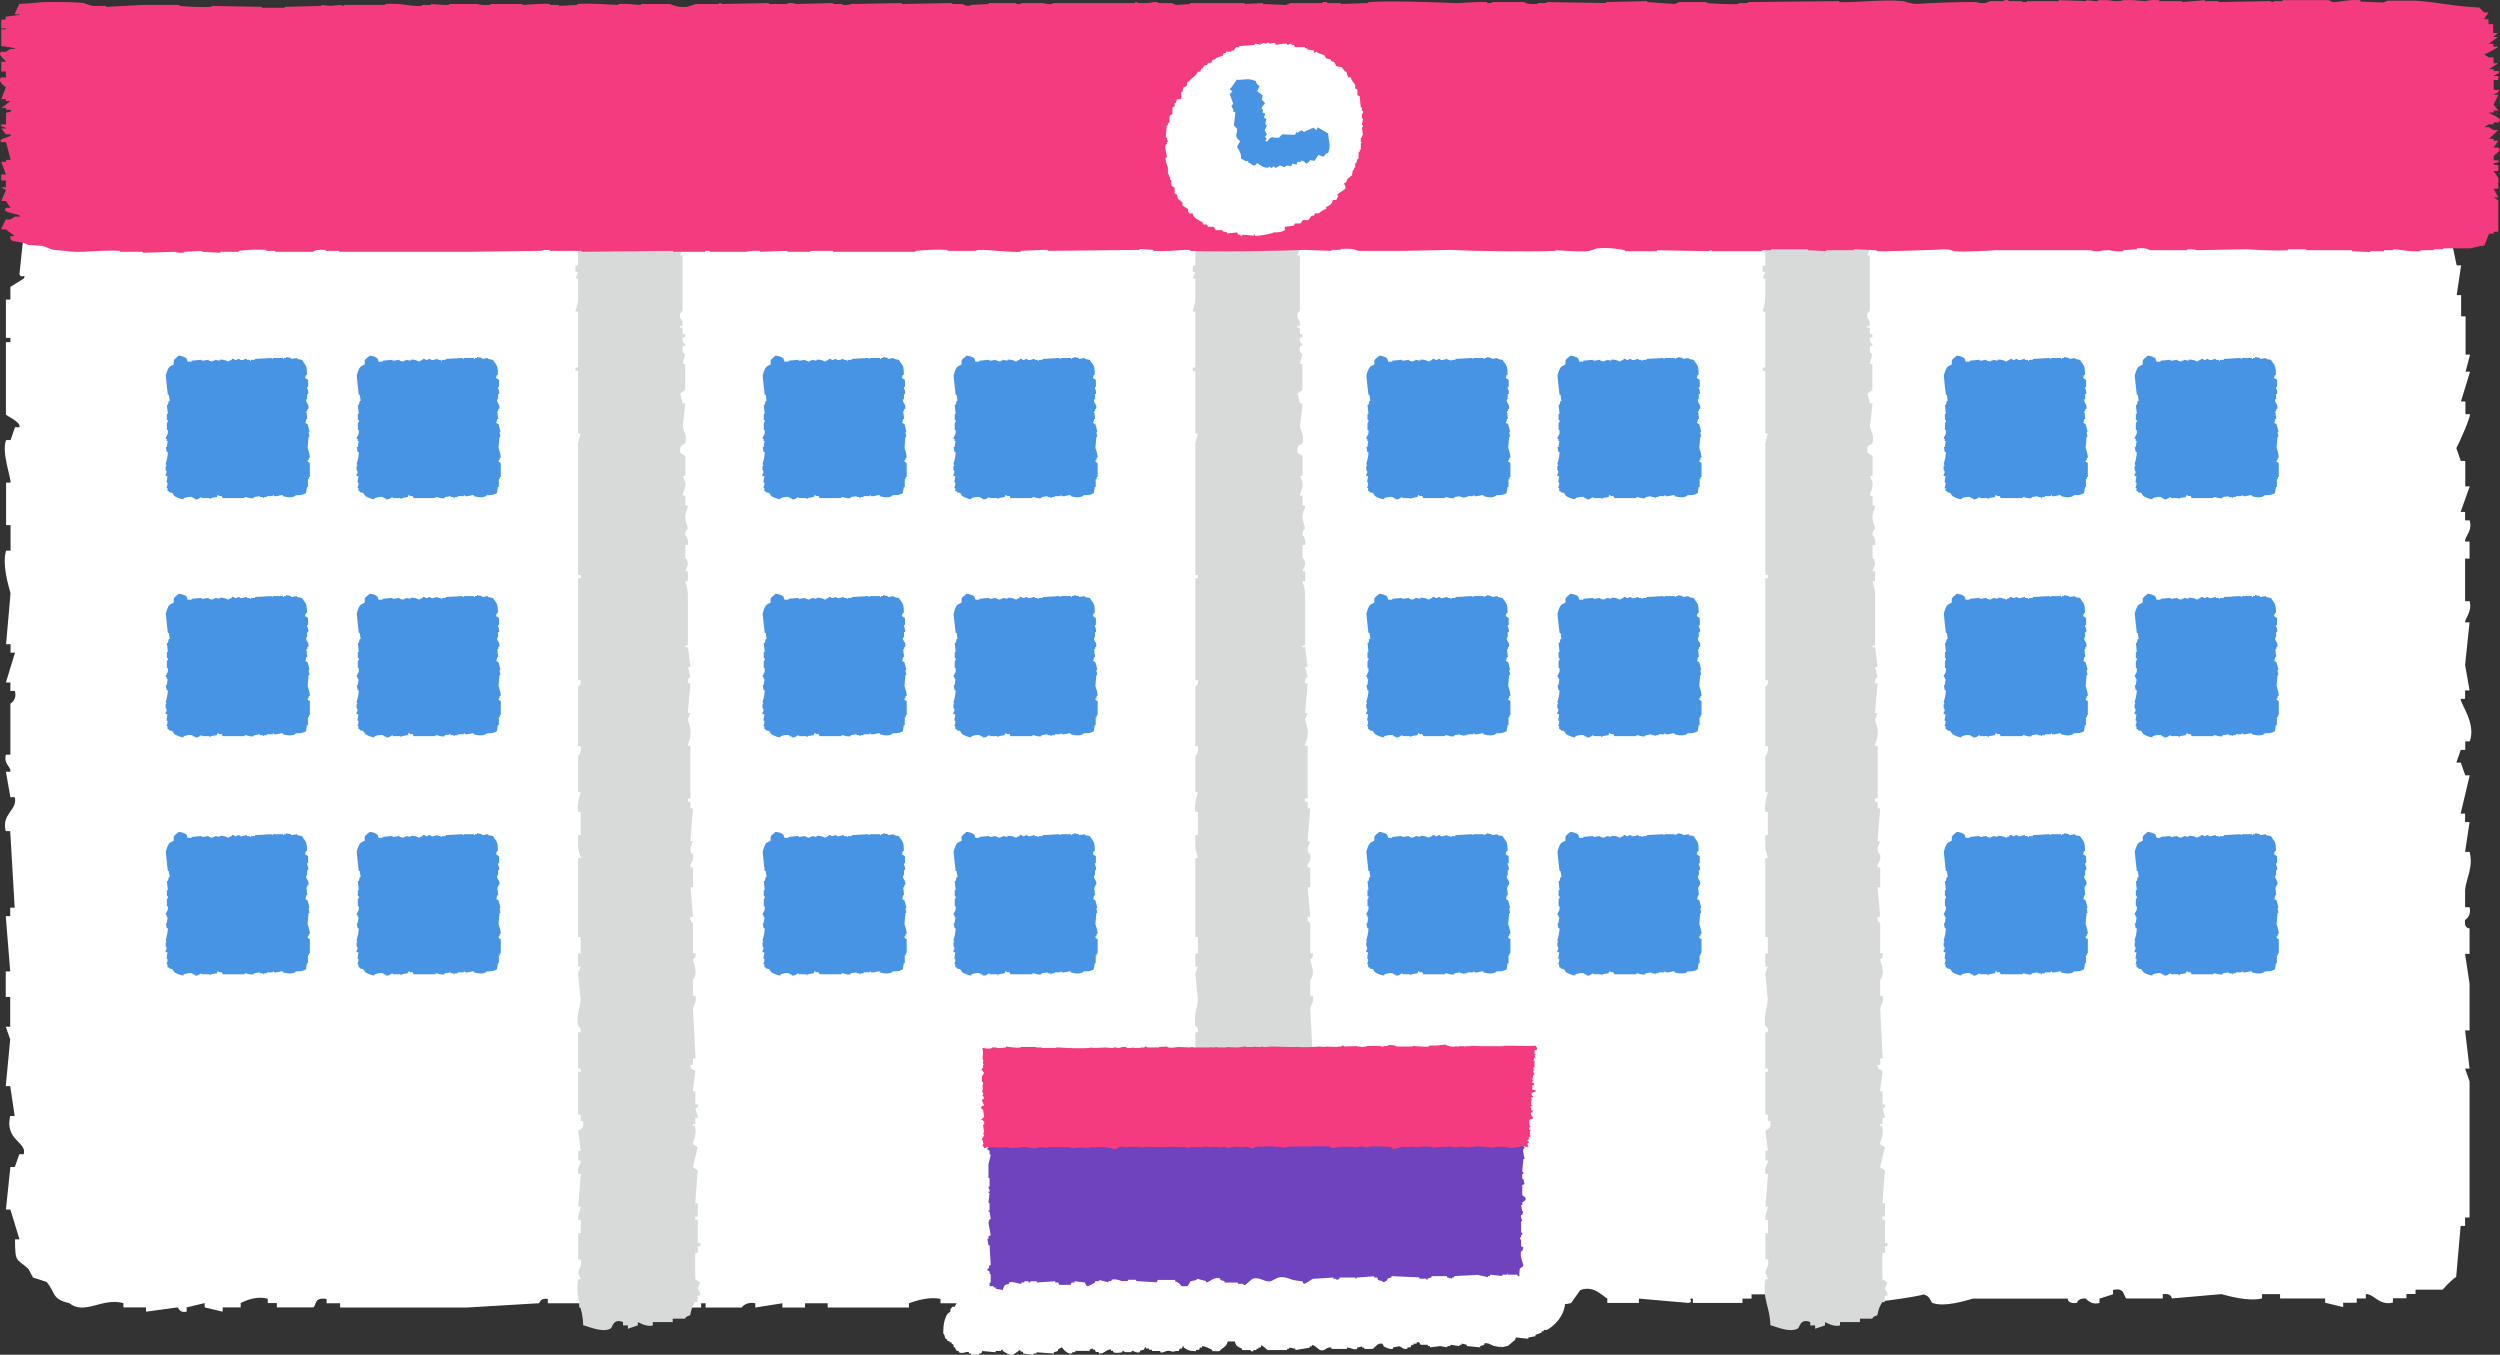
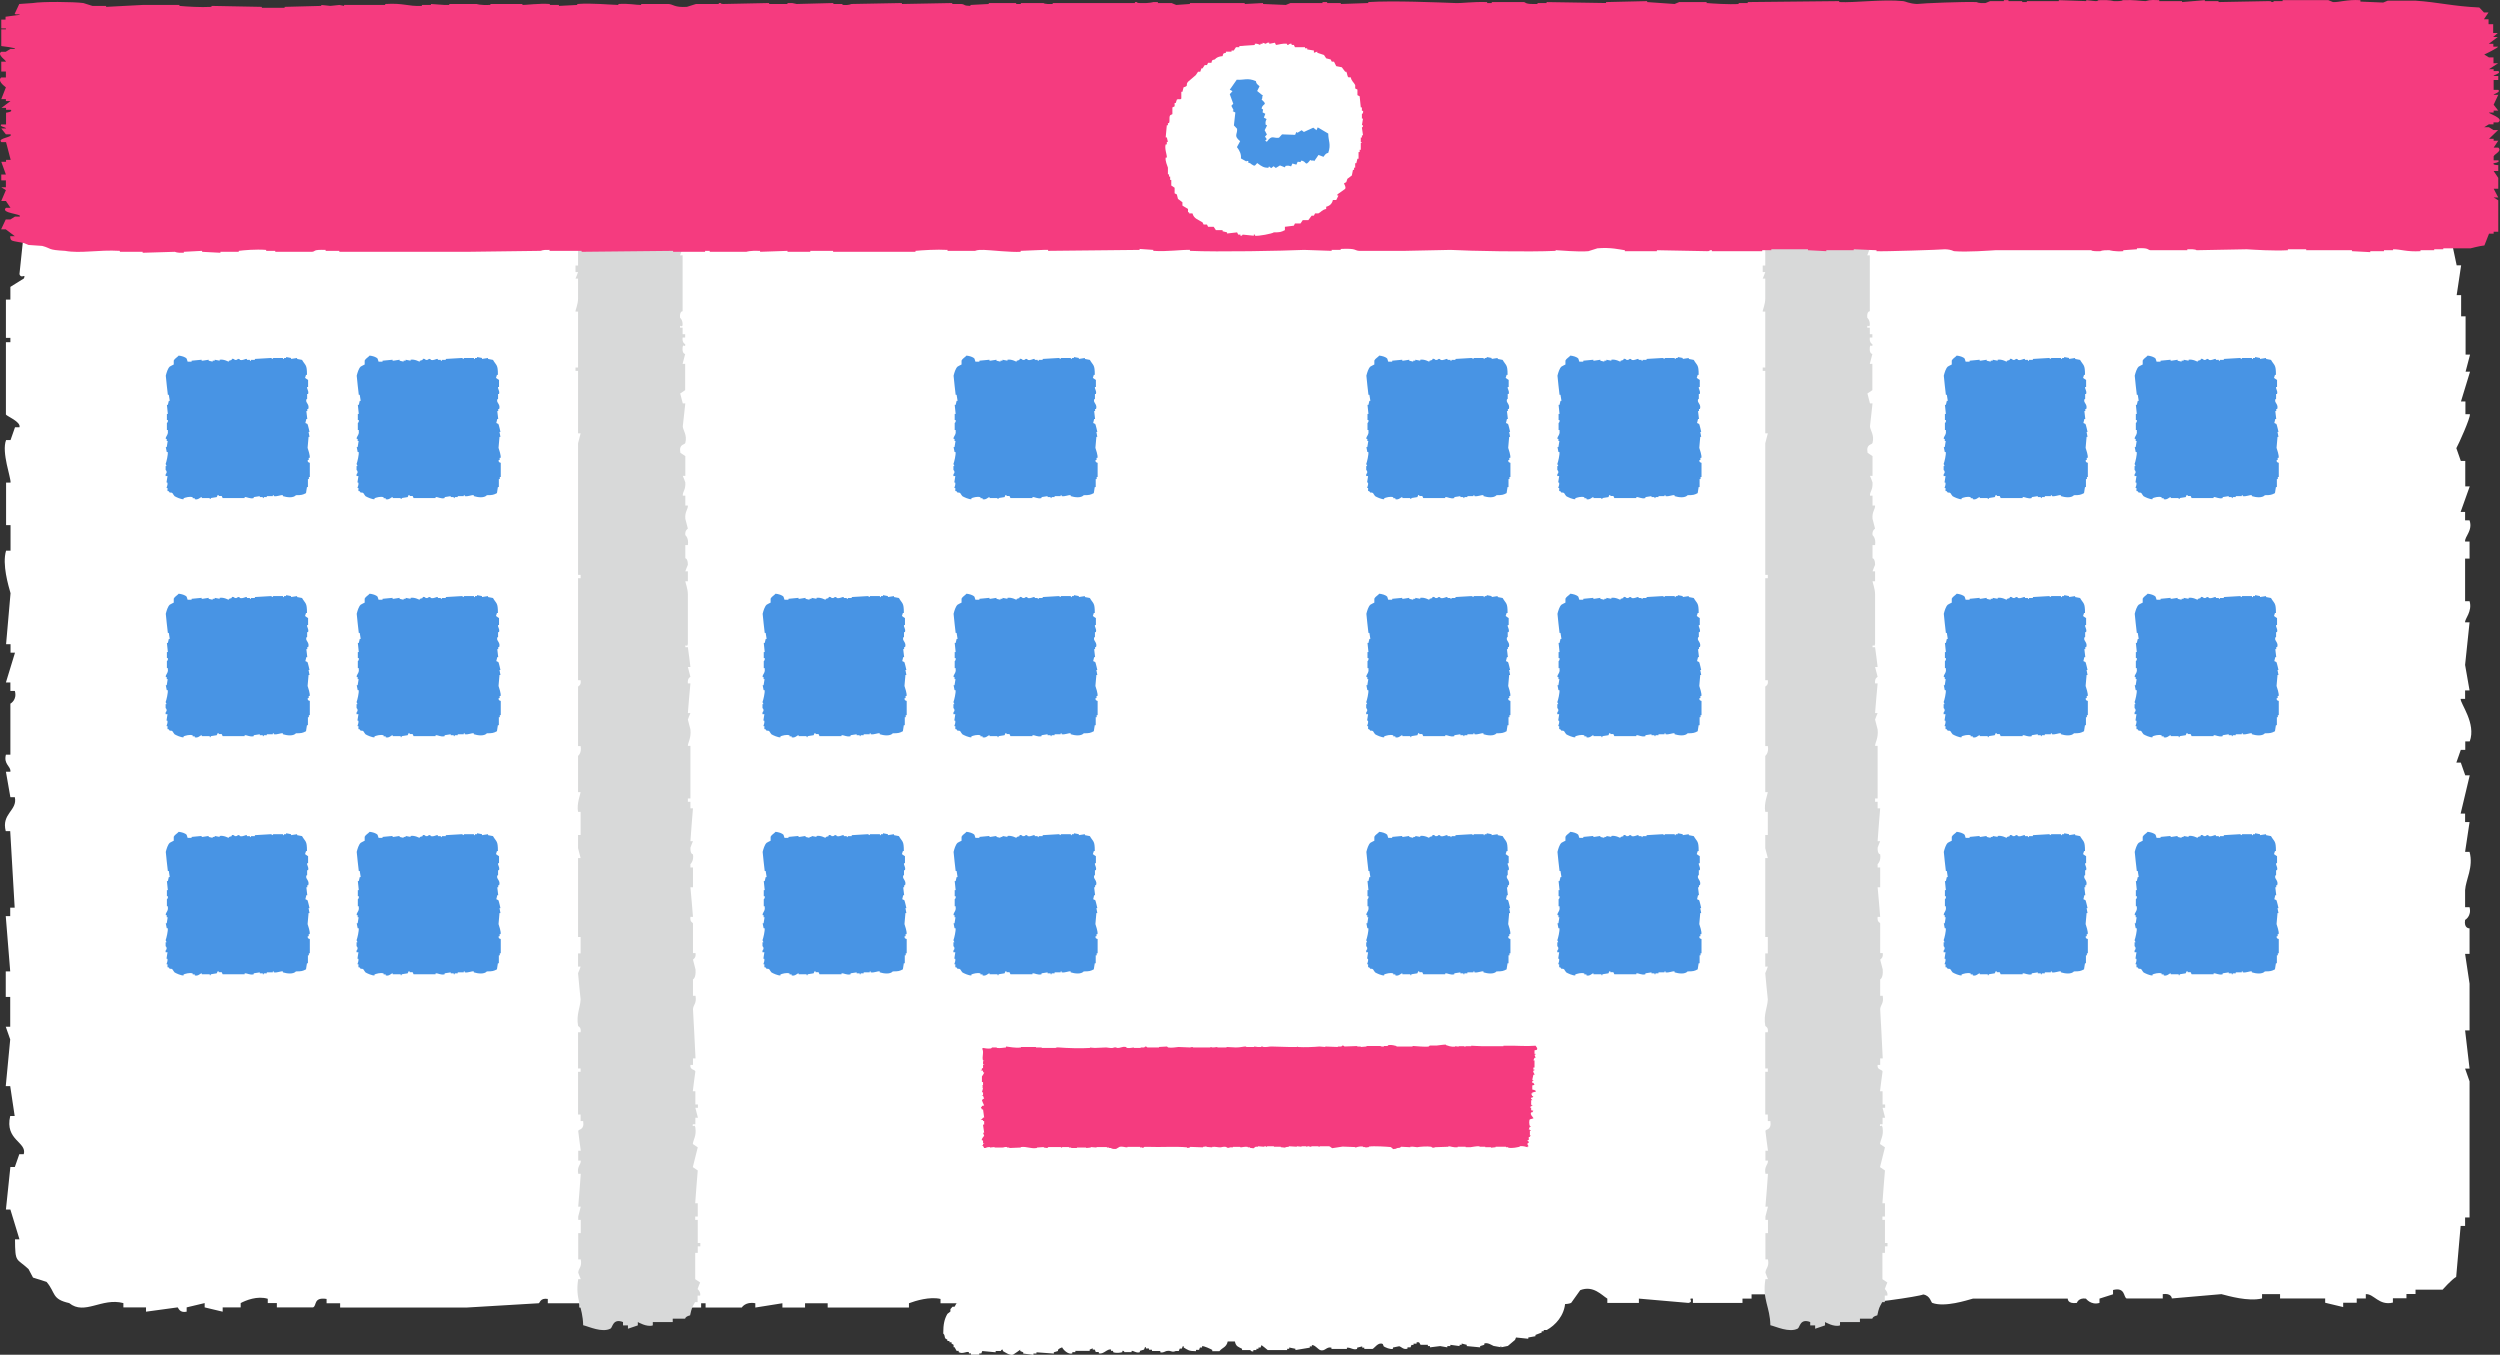
<svg xmlns="http://www.w3.org/2000/svg" id="_レイヤー_2" data-name="レイヤー_2" viewBox="0 0 156.86 85">
  <rect x="0" y="0" width="156.86" height="85" fill="#333333" stroke="none" />
  <defs>
    <style>
      .cls-1 {
        fill: #d8d9d9;
      }

      .cls-1, .cls-2, .cls-3, .cls-4, .cls-5 {
        fill-rule: evenodd;
      }

      .cls-2 {
        fill: #fff;
      }

      .cls-3 {
        fill: #7043be;
      }

      .cls-4 {
        fill: #f53b7f;
      }

      .cls-5 {
        fill: #4894e4;
      }
    </style>
  </defs>
  <g id="_文字" data-name="文字">
    <g>
      <path class="cls-2" d="M96.6,81.48c.14,0,1.37.53,1.98.27.19-.27.38-.53.57-.8.82-.32,1.35.32,1.7.53v.27h1.98v-.27c1.04.09,2.08.18,3.11.27.39-.08-.11-.32.28-.27v.27h3.11v-.27h.57v-.27h2.27v.27c.38.09.76.18,1.13.27v-.27h1.7v-.27c.47.09.94.18,1.42.27v.27c.38.12,4.01-.4,4.25-.53.45.07.49.51.57.53.79.29,2.18-.17,2.55-.27h5.95s-.03.35.57.27c0,0,.1-.34.57-.27,0,0,.31.43.85.27v-.27c.28-.09.57-.18.85-.27v-.27c.78-.2.65.46.85.53h2.27v-.27c.56-.08.57.27.57.27,1.04-.09,2.08-.18,3.11-.27.43.11,1.68.48,2.55.27v-.27h1.13v.27h2.83v.27c.38.09.75.18,1.13.27v-.27h.85v-.27h.57v-.27c.51-.03.82.74,1.7.53v-.27h.85v-.27h.57v-.27h1.7s.56-.64.85-.8c.09-1.07.19-2.13.28-3.2h.28v-.53h.28v-8.54c-.09-.27-.19-.53-.28-.8h.28c-.09-.8-.19-1.6-.28-2.4h.28v-2.93c-.09-.62-.19-1.25-.28-1.87h.28v-1.6s-.37.02-.28-.53c0,0,.42-.23.28-.8h-.28v-1.07c.04-.66.54-1.44.28-2.4h-.28c.09-.62.19-1.25.28-1.87h-.28v-.53h-.28c.19-.8.38-1.6.57-2.4h-.28c-.09-.27-.19-.53-.28-.8h-.28c.09-.27.19-.53.28-.8h.28v-.53h.28c.42-1.13-.6-2.38-.57-2.67h.28v-.53h.28c-.09-.53-.19-1.07-.28-1.6.09-.89.19-1.78.28-2.67h-.28c-.03-.22.47-.68.28-1.33h-.28v-2.67h.28v-1.07h-.28c-.04-.31.5-.69.28-1.33h-.28v-.53h-.28c.19-.53.38-1.07.57-1.6h-.28v-1.6h-.28c-.09-.27-.19-.53-.28-.8.13-.22.89-1.9.85-2.13h-.28v-.8h-.28c.19-.62.38-1.25.57-1.87h-.28c.09-.36.19-.71.28-1.07h-.28v-2.4h-.28v-1.33h-.28c.09-.62.19-1.25.28-1.87h-.28c-.09-.44-.19-.89-.28-1.33-1.68-.34-2.52-1.44-3.96-1.87h-1.7c-.09.18-.19.36-.28.53-.47-.09-.94-.18-1.42-.27v-.27c-.82-.21-1.32.62-1.7.53-.09-.18-.19-.36-.28-.53h-2.83v.27h-.57v.27c-.4.02.11-.22-.28-.27-1.04.09-2.08.18-3.11.27v-.27h-.85v-.27c-.47.18-.94.36-1.42.53v-.27h-1.42v-.27c-.69-.17-.69.19-.85.27-.4-.04-.69-.41-1.42-.27,0,0-.01.34-.57.27,0,0-.24-.38-.85-.27-.39.07.12.26-.28.27-.19-.09-.38-.18-.57-.27v.27c-.57-.09-1.13-.18-1.7-.27v.27h-1.98v.27h-.28v-.27h-.85v-.27h-.28v.27h-.85c-.09.18-.19.36-.28.53-.47.13-.52-.26-.57-.27-.78-.14-3.29.3-3.68.53-.47-.08-.73-.75-.85-.8-1.28-.55-3,.47-3.96.27v-.27c-1.89.09-3.78.18-5.66.27v.27h-.57v.27c-.6.18-1.61-.13-1.98-.27v-.27h-1.7c-.09.18-.19.36-.28.53-.57-.18-1.13-.36-1.7-.53v-.27l-2.55.27v.27c-1.23-.09-2.45-.18-3.68-.27v.27h-.57v.27h-.28c-.49-.01-.44-.49-.57-.53h-1.98v.27h-.28v-.27c-.94-.13-1.5.34-1.98.27-1.09-.17-3.87-.69-5.38-.27v.27c-.57.09-1.13.18-1.7.27v-.27h-.85v-.27h-.28v.27h-1.98c-.09.18-.19.36-.28.53-.47-.09-.94-.18-1.42-.27v-.27c-.38.09-.76.18-1.13.27v-.27h-3.4v.27c-.28.09-.57.18-.85.27-.09-.18-.19-.36-.28-.53h-.85v-.27h-.28s-.24.4-.85.27c-.39-.09.11-.32-.28-.27v.27h-5.1v.27c-.56.08-.57-.27-.57-.27h-1.42v.27h-.28v-.27h-1.7v.27c-.38.09-.76.18-1.13.27v.27c-.46-.05-.31-.41-.57-.53h-.57v-.27c-1.04.09-2.08.18-3.11.27v-.27c-1.04.09-2.08.18-3.11.27-.07.02-.08.37-.57.27v-.27h-.57v-.27c-.76.09-1.51.18-2.27.27l-.28-.27h-.28v.27h-1.13v-.27c-.94.09-1.89.18-2.83.27-.39-.09.11-.32-.28-.27v.27h-1.42c-.19.27-.38.53-.57.8-.77.2-.84-.68-1.13-.8h-1.7v.27c-.39-.04-.7-.43-1.42-.27v.27c-.49-.05-1.66-.55-2.55-.27v.27c-.38.09-.76.18-1.13.27v-.27h-.57v-.27c-.66-.2-1.53.29-1.7.27v-.27h-1.98v.27c-.62.12-.85-.27-.85-.27h-1.7v.27h-.28c-.28-.09-.57-.18-.85-.27v.27h-.57v.27c-.9.16-1.08-.81-2.27-.53v.27h-2.55v.27l-.28-.27c-.19.09-.38.18-.57.27-.19-.09-.38-.18-.57-.27v.27c-.76.09-1.51.18-2.27.27v.27h-1.42v-.27c-1.04-.09-2.08-.18-3.11-.27v.27c-.67.16-1.56-.1-1.98-.27v-.27h-2.27c-.76.18-1.51.36-2.27.53v-.27h-.85c-.19-.27-.38-.53-.57-.8-.58-.34-2.57-.44-3.11,0-.28.09-.57.18-.85.27-.09.89-.19,1.78-.28,2.67.11.34.42-.09.28.27-.28.18-.57.36-.85.53v.8h-.28v2.4h.28v.27h-.28v4.54c.05.1.96.46.85.8h-.28c-.09.27-.19.53-.28.8h-.28c-.3.77.32,2.39.28,2.67h-.28v2.67h.28v1.6h-.28c-.26.86.15,2.21.28,2.67-.09,1.07-.19,2.13-.28,3.2h.28v.53h.28c-.19.62-.38,1.25-.57,1.87h.28v.53h.28c.16.57-.28.8-.28.8v3.2h-.28c-.16.62.33.73.28,1.07h-.28c.09.53.19,1.07.28,1.6h.28c.18.84-.86,1.02-.57,2.13h.28c.09,1.6.19,3.2.28,4.8h-.28v.53h-.28c.09,1.16.19,2.31.28,3.47h-.28v1.6h.28v1.87h-.28c.09.27.19.53.28.8-.09.98-.19,1.96-.28,2.93h.28c.09.62.19,1.25.28,1.87h-.28c-.36,1.53,1.07,1.63.85,2.4h-.28c-.09.27-.19.53-.28.8h-.28c-.09.89-.19,1.78-.28,2.67h.28c.19.62.38,1.25.57,1.87h-.28c.01,1.52.08,1.15.85,1.87.09.18.19.36.28.53.28.09.57.18.85.27.59.69.3,1.08,1.42,1.33.97.79,2.04-.36,3.4,0v.27h1.42v.27c.66-.09,1.32-.18,1.98-.27.05,0,.1.37.57.27v-.27c.38-.09.76-.18,1.13-.27v.27c.38.09.76.18,1.13.27v-.27h1.13v-.27c.32-.17,1.04-.47,1.7-.27v.27h.57v.27h2.27c.25-.09,0-.66.85-.53v.27h.85v.27h7.93c1.51-.09,3.02-.18,4.53-.27.08-.02.09-.35.57-.27v.27h1.98v.27c1.89-.09,3.78-.18,5.66-.27v.27h1.98v-.27h.28v.27h2.27s.23-.39.85-.27v.27c.57-.09,1.13-.18,1.7-.27v.27h1.42v-.27h1.42v.27h5.1v-.27c.42-.16,1.32-.43,1.98-.27v.27h1.7c.07-.01.09-.35.57-.27.35.06,1.7.68,2.27.53v-.27c.47-.09.94-.18,1.42-.27h.28v.27c1.89-.09,3.78-.18,5.66-.27v-.27c.28.09.57.18.85.27v.27c.91.28,1.72-.36,2.27-.27v.27c1.73.36,5.78.04,7.08-.27.57.09,1.13.18,1.7.27v-.27h.57v-.27c1.01-.24.84.42,1.13.53h2.83c.94-.09,1.89-.18,2.83-.27,1.19.31,4.89.59,6.51.27v-.27Z" />
      <g>
        <path class="cls-5" d="M10.45,29.87h.06c-.02.13-.04.25-.06.38.02.09.05-.03.06.06.02.13-.07.29-.06.31h.06v.19h.06c.13.19.09.03.25.13.04.06.08.13.13.19.07.05.44.22.57.19v-.06c.11-.04.38-.13.57-.06v.06h.13v.06c.22.07.35-.14.44-.13v.06h.5v.06h.06v-.06c.13-.02.25-.04.38-.06.02-.04.04-.08.06-.13h.06v.06h.19s.04.08.06.13h1.38v-.06c.15-.02.34.13.57.06v-.06c.13-.02.25-.04.38-.06v.06h.19v.06h.06v-.06h.19v-.06h.38v-.06h.06v.06c.22.04.43-.09.57-.06v.06c.26.08.65.13.82-.06.35,0,.42-.02.63-.13.02-.13.04-.25.06-.38h.06v-.5h.06v-.13h.06v-.88c-.02-.05-.16,0-.13-.19h.06v-.13h.06c.04-.13-.1-.54-.13-.63.02-.23.04-.46.06-.69h.06c-.02-.1-.04-.21-.06-.31h.06s-.1-.46-.13-.5c-.04-.02-.08-.04-.13-.06.02-.08.04-.17.06-.25h.06c-.02-.17-.04-.34-.06-.5h.06v-.13h.06c.08-.25-.11-.36-.13-.5-.01-.14.06-.13.06-.13v-.31h.06c.06-.2-.09-.31-.06-.44h.06v-.44c-.06-.04-.13-.08-.19-.13.02-.06.04-.13.06-.19h.06c0-.67-.09-.56-.31-.94-.1-.02-.21-.04-.31-.06v-.06c-.13.02-.25.04-.38.06v-.06c-.1-.02-.21-.04-.31-.06v.06h-.13v.06h-.06v-.06h-.63v.06s-.08-.04-.13-.06c-.34.02-.67.04-1.01.06v.06h-.25v.06h-.06v-.06h-.19v-.06c-.12-.02-.23.11-.44.06,0,0,0-.08-.13-.06,0,0-.05.09-.19.06,0,0-.06-.1-.19-.06v.06c-.06.02-.13.04-.19.06v.06s-.31-.18-.57-.13v.06c-.1-.02-.21-.04-.31-.06v.06h-.13v.06c-.08-.02-.17-.04-.25-.06v-.06c-.13.02-.25.04-.38.06h-.06v-.06c-.21.02-.42.04-.63.06v.06h-.25c-.02-.06-.04-.13-.06-.19-.1-.11-.32-.17-.5-.19-.09.11-.25.18-.31.31v.25c-.08.04-.17.08-.25.13-.13.12-.2.38-.25.57.04.4.08.8.13,1.2h.06c.02.13.04.25.06.38h-.06c-.02.08-.04.17-.06.25h-.06c.02.19.04.38.06.57h-.06v.38h.06c.03.14-.06.19-.06.19v.44h.06v.06c.04.26-.16.34-.13.5h.06v.13h.06c-.02.13-.04.25-.06.38h-.06c.02.1.04.21.06.31h.06c.04.13-.09.67-.13.75.02.04.04.08.06.13h-.06v.25s.09.05.06.19c0,0-.09.06-.06.19Z" />
        <path class="cls-5" d="M22.43,29.87h.06c-.02.13-.04.25-.06.38.02.09.05-.03.06.06.02.13-.07.29-.06.31h.06v.19h.06c.13.19.09.03.25.13.04.06.08.13.13.19.07.05.44.22.57.19v-.06c.11-.04.38-.13.57-.06v.06h.13v.06c.22.07.35-.14.44-.13v.06h.5v.06h.06v-.06c.13-.02.25-.04.38-.06.02-.04.04-.08.06-.13h.06v.06h.19s.04.08.06.13h1.38v-.06c.15-.02.34.13.57.06v-.06c.13-.02.25-.04.38-.06v.06h.19v.06h.06v-.06h.19v-.06h.38v-.06h.06v.06c.22.04.43-.09.57-.06v.06c.26.08.65.13.82-.06.35,0,.42-.02.63-.13.02-.13.04-.25.06-.38h.06v-.5h.06v-.13h.06v-.88c-.02-.05-.16,0-.13-.19h.06v-.13h.06c.04-.13-.1-.54-.13-.63.02-.23.04-.46.06-.69h.06c-.02-.1-.04-.21-.06-.31h.06s-.1-.46-.13-.5c-.04-.02-.08-.04-.13-.06.02-.08.04-.17.06-.25h.06c-.02-.17-.04-.34-.06-.5h.06v-.13h.06c.08-.25-.11-.36-.13-.5-.01-.14.06-.13.06-.13v-.31h.06c.06-.2-.09-.31-.06-.44h.06v-.44c-.06-.04-.13-.08-.19-.13.02-.06.04-.13.06-.19h.06c0-.67-.09-.56-.31-.94-.1-.02-.21-.04-.31-.06v-.06c-.13.02-.25.04-.38.06v-.06c-.1-.02-.21-.04-.31-.06v.06h-.13v.06h-.06v-.06h-.63v.06s-.08-.04-.13-.06c-.34.02-.67.04-1.01.06v.06h-.25v.06h-.06v-.06h-.19v-.06c-.12-.02-.23.11-.44.06,0,0,0-.08-.13-.06,0,0-.05.09-.19.06,0,0-.06-.1-.19-.06v.06c-.06.02-.13.04-.19.06v.06s-.31-.18-.57-.13v.06c-.1-.02-.21-.04-.31-.06v.06h-.13v.06c-.08-.02-.17-.04-.25-.06v-.06c-.13.02-.25.04-.38.06h-.06v-.06c-.21.02-.42.04-.63.06v.06h-.25c-.02-.06-.04-.13-.06-.19-.1-.11-.32-.17-.5-.19-.09.11-.25.18-.31.31v.25c-.08.04-.17.08-.25.13-.13.12-.2.38-.25.57.04.4.08.8.13,1.2h.06c.02.13.04.25.06.38h-.06c-.02.08-.04.17-.06.25h-.06c.02.19.04.38.06.57h-.06v.38h.06c.03.14-.06.19-.06.19v.44h.06v.06c.04.26-.16.34-.13.5h.06v.13h.06c-.02.13-.04.25-.06.38h-.06c.02.1.04.21.06.31h.06c.04.13-.09.67-.13.75.02.04.04.08.06.13h-.06v.25s.09.05.06.19c0,0-.09.06-.06.19Z" />
-         <path class="cls-5" d="M47.9,29.87h.06c-.02.13-.04.25-.06.38.02.09.05-.03.06.06.02.13-.07.29-.06.31h.06v.19h.06c.13.19.09.03.25.13.04.06.08.13.13.19.07.05.44.22.57.19v-.06c.11-.04.38-.13.57-.06v.06h.13v.06c.22.07.35-.14.44-.13v.06h.5v.06h.06v-.06c.13-.02.25-.04.38-.06.02-.04.04-.08.06-.13h.06v.06h.19s.04.08.06.13h1.38v-.06c.15-.02.34.13.57.06v-.06c.13-.02.25-.04.38-.06v.06h.19v.06h.06v-.06h.19v-.06h.38v-.06h.06v.06c.22.04.43-.09.57-.06v.06c.26.08.65.13.82-.06.35,0,.42-.02.63-.13.02-.13.04-.25.06-.38h.06v-.5h.06v-.13h.06v-.88c-.02-.05-.16,0-.13-.19h.06v-.13h.06c.04-.13-.1-.54-.13-.63.02-.23.04-.46.06-.69h.06c-.02-.1-.04-.21-.06-.31h.06s-.1-.46-.13-.5c-.04-.02-.08-.04-.13-.06.02-.08.04-.17.06-.25h.06c-.02-.17-.04-.34-.06-.5h.06v-.13h.06c.08-.25-.11-.36-.13-.5-.01-.14.06-.13.06-.13v-.31h.06c.06-.2-.09-.31-.06-.44h.06v-.44c-.06-.04-.13-.08-.19-.13.02-.06.04-.13.06-.19h.06c0-.67-.09-.56-.31-.94-.1-.02-.21-.04-.31-.06v-.06c-.13.02-.25.04-.38.06v-.06c-.1-.02-.21-.04-.31-.06v.06h-.13v.06h-.06v-.06h-.63v.06s-.08-.04-.13-.06c-.34.02-.67.04-1.01.06v.06h-.25v.06h-.06v-.06h-.19v-.06c-.12-.02-.23.11-.44.06,0,0,0-.08-.13-.06,0,0-.05.09-.19.06,0,0-.06-.1-.19-.06v.06c-.06.02-.13.04-.19.06v.06s-.31-.18-.57-.13v.06c-.1-.02-.21-.04-.31-.06v.06h-.13v.06c-.08-.02-.17-.04-.25-.06v-.06c-.13.02-.25.04-.38.06h-.06v-.06c-.21.02-.42.04-.63.06v.06h-.25c-.02-.06-.04-.13-.06-.19-.1-.11-.32-.17-.5-.19-.09.11-.25.18-.31.31v.25c-.08.04-.17.08-.25.13-.13.12-.2.38-.25.57.04.4.08.8.13,1.2h.06c.02.13.04.25.06.38h-.06c-.02.08-.04.17-.06.25h-.06c.02.19.04.38.06.57h-.06v.38h.06c.03.14-.06.19-.06.19v.44h.06v.06c.04.26-.16.34-.13.5h.06v.13h.06c-.02.13-.04.25-.06.38h-.06c.02.1.04.21.06.31h.06c.04.13-.09.67-.13.75.02.04.04.08.06.13h-.06v.25s.09.05.06.19c0,0-.09.06-.06.19Z" />
        <path class="cls-5" d="M59.88,29.87h.06c-.02.13-.04.25-.06.38.02.09.05-.03.06.06.02.13-.07.29-.06.31h.06v.19h.06c.13.19.09.03.25.13.04.06.08.13.13.19.07.05.44.22.57.19v-.06c.11-.04.38-.13.57-.06v.06h.13v.06c.22.07.35-.14.44-.13v.06h.5v.06h.06v-.06c.13-.02.25-.04.38-.06.02-.04.04-.08.06-.13h.06v.06h.19s.04.08.06.13h1.38v-.06c.15-.02.34.13.57.06v-.06c.13-.02.25-.04.38-.06v.06h.19v.06h.06v-.06h.19v-.06h.38v-.06h.06v.06c.22.04.43-.09.57-.06v.06c.26.08.65.13.82-.06.35,0,.42-.02.63-.13.02-.13.04-.25.06-.38h.06v-.5h.06v-.13h.06v-.88c-.02-.05-.16,0-.13-.19h.06v-.13h.06c.04-.13-.1-.54-.13-.63.02-.23.04-.46.06-.69h.06c-.02-.1-.04-.21-.06-.31h.06s-.1-.46-.13-.5c-.04-.02-.08-.04-.13-.06.02-.08.04-.17.06-.25h.06c-.02-.17-.04-.34-.06-.5h.06v-.13h.06c.08-.25-.11-.36-.13-.5-.01-.14.06-.13.06-.13v-.31h.06c.06-.2-.09-.31-.06-.44h.06v-.44c-.06-.04-.13-.08-.19-.13.02-.06.04-.13.06-.19h.06c0-.67-.09-.56-.31-.94-.1-.02-.21-.04-.31-.06v-.06c-.13.02-.25.04-.38.06v-.06c-.1-.02-.21-.04-.31-.06v.06h-.13v.06h-.06v-.06h-.63v.06s-.08-.04-.13-.06c-.34.02-.67.04-1.01.06v.06h-.25v.06h-.06v-.06h-.19v-.06c-.12-.02-.23.11-.44.06,0,0,0-.08-.13-.06,0,0-.05.09-.19.06,0,0-.06-.1-.19-.06v.06c-.06.02-.13.04-.19.06v.06s-.31-.18-.57-.13v.06c-.1-.02-.21-.04-.31-.06v.06h-.13v.06c-.08-.02-.17-.04-.25-.06v-.06c-.13.02-.25.04-.38.06h-.06v-.06c-.21.02-.42.04-.63.06v.06h-.25c-.02-.06-.04-.13-.06-.19-.1-.11-.32-.17-.5-.19-.09.11-.25.18-.31.31v.25c-.08.04-.17.08-.25.13-.13.12-.2.38-.25.57.04.4.08.8.13,1.2h.06c.02.13.04.25.06.38h-.06c-.02.08-.04.17-.06.25h-.06c.02.19.04.38.06.57h-.06v.38h.06c.03.14-.06.19-.06.19v.44h.06v.06c.04.26-.16.34-.13.5h.06v.13h.06c-.02.13-.04.25-.06.38h-.06c.02.1.04.21.06.31h.06c.04.13-.09.67-.13.75.02.04.04.08.06.13h-.06v.25s.09.05.06.19c0,0-.09.06-.06.19Z" />
        <g>
          <path class="cls-5" d="M85.78,29.87h.06c-.02.13-.04.25-.06.38.02.09.05-.03.06.06.02.13-.07.29-.06.31h.06v.19h.06c.13.19.09.03.25.13.04.06.08.13.13.19.07.05.44.22.57.19v-.06c.11-.04.38-.13.57-.06v.06h.13v.06c.22.07.35-.14.44-.13v.06h.5v.06h.06v-.06c.13-.02.25-.04.38-.06.02-.04.04-.08.06-.13h.06v.06h.19s.04.08.06.13h1.38v-.06c.15-.02.34.13.57.06v-.06c.13-.02.25-.04.38-.06v.06h.19v.06h.06v-.06h.19v-.06h.38v-.06h.06v.06c.22.04.43-.09.57-.06v.06c.26.08.65.13.82-.06.35,0,.42-.02.63-.13.02-.13.04-.25.06-.38h.06v-.5h.06v-.13h.06v-.88c-.02-.05-.16,0-.13-.19h.06v-.13h.06c.04-.13-.1-.54-.13-.63.02-.23.04-.46.06-.69h.06c-.02-.1-.04-.21-.06-.31h.06s-.1-.46-.13-.5c-.04-.02-.08-.04-.13-.06.02-.08.04-.17.06-.25h.06c-.02-.17-.04-.34-.06-.5h.06v-.13h.06c.08-.25-.11-.36-.13-.5-.01-.14.06-.13.06-.13v-.31h.06c.06-.2-.09-.31-.06-.44h.06v-.44c-.06-.04-.13-.08-.19-.13.02-.06.04-.13.06-.19h.06c0-.67-.09-.56-.31-.94-.1-.02-.21-.04-.31-.06v-.06c-.13.02-.25.04-.38.06v-.06c-.1-.02-.21-.04-.31-.06v.06h-.13v.06h-.06v-.06h-.63v.06s-.08-.04-.13-.06c-.34.02-.67.04-1.01.06v.06h-.25v.06h-.06v-.06h-.19v-.06c-.12-.02-.23.11-.44.06,0,0,0-.08-.13-.06,0,0-.05.09-.19.06,0,0-.06-.1-.19-.06v.06c-.06.02-.13.04-.19.06v.06s-.31-.18-.57-.13v.06c-.1-.02-.21-.04-.31-.06v.06h-.13v.06c-.08-.02-.17-.04-.25-.06v-.06c-.13.02-.25.04-.38.06h-.06v-.06c-.21.02-.42.04-.63.06v.06h-.25c-.02-.06-.04-.13-.06-.19-.1-.11-.32-.17-.5-.19-.09.11-.25.18-.31.31v.25c-.08.04-.17.08-.25.13-.13.12-.2.38-.25.57.04.4.08.8.13,1.2h.06c.02.13.04.25.06.38h-.06c-.02.08-.04.17-.06.25h-.06c.02.19.04.38.06.57h-.06v.38h.06c.03.14-.06.19-.06.19v.44h.06v.06c.04.26-.16.34-.13.5h.06v.13h.06c-.02.13-.04.25-.06.38h-.06c.02.1.04.21.06.31h.06c.04.13-.09.67-.13.75.02.04.04.08.06.13h-.06v.25s.09.05.06.19c0,0-.09.06-.06.19Z" />
          <path class="cls-5" d="M97.77,29.87h.06c-.02.13-.04.25-.06.38.02.09.05-.03.06.06.02.13-.07.29-.06.31h.06v.19h.06c.13.19.09.03.25.13.04.06.08.13.13.19.07.05.44.22.57.19v-.06c.11-.04.38-.13.57-.06v.06h.13v.06c.22.07.35-.14.44-.13v.06h.5v.06h.06v-.06c.13-.02.25-.04.38-.06.02-.04.04-.08.06-.13h.06v.06h.19s.04.08.06.13h1.38v-.06c.15-.02.34.13.57.06v-.06c.13-.02.25-.04.38-.06v.06h.19v.06h.06v-.06h.19v-.06h.38v-.06h.06v.06c.22.04.43-.09.57-.06v.06c.26.08.65.13.82-.06.35,0,.42-.02.63-.13.02-.13.04-.25.06-.38h.06v-.5h.06v-.13h.06v-.88c-.02-.05-.16,0-.13-.19h.06v-.13h.06c.04-.13-.1-.54-.13-.63.02-.23.04-.46.06-.69h.06c-.02-.1-.04-.21-.06-.31h.06s-.1-.46-.13-.5c-.04-.02-.08-.04-.13-.06.02-.08.04-.17.06-.25h.06c-.02-.17-.04-.34-.06-.5h.06v-.13h.06c.08-.25-.11-.36-.13-.5-.01-.14.06-.13.06-.13v-.31h.06c.06-.2-.09-.31-.06-.44h.06v-.44c-.06-.04-.13-.08-.19-.13.02-.06.04-.13.06-.19h.06c0-.67-.09-.56-.31-.94-.1-.02-.21-.04-.31-.06v-.06c-.13.02-.25.04-.38.06v-.06c-.1-.02-.21-.04-.31-.06v.06h-.13v.06h-.06v-.06h-.63v.06s-.08-.04-.13-.06c-.34.02-.67.04-1.01.06v.06h-.25v.06h-.06v-.06h-.19v-.06c-.12-.02-.23.11-.44.06,0,0,0-.08-.13-.06,0,0-.05.09-.19.06,0,0-.06-.1-.19-.06v.06c-.06.02-.13.04-.19.06v.06s-.31-.18-.57-.13v.06c-.1-.02-.21-.04-.31-.06v.06h-.13v.06c-.08-.02-.17-.04-.25-.06v-.06c-.13.02-.25.04-.38.06h-.06v-.06c-.21.02-.42.04-.63.06v.06h-.25c-.02-.06-.04-.13-.06-.19-.1-.11-.32-.17-.5-.19-.09.11-.25.18-.31.31v.25c-.08.04-.17.08-.25.13-.13.12-.2.38-.25.57.04.4.08.8.13,1.2h.06c.02.13.04.25.06.38h-.06c-.02.08-.04.17-.06.25h-.06c.02.19.04.38.06.57h-.06v.38h.06c.03.14-.06.19-.06.19v.44h.06v.06c.04.26-.16.34-.13.5h.06v.13h.06c-.02.13-.04.25-.06.38h-.06c.02.1.04.21.06.31h.06c.04.13-.09.67-.13.75.02.04.04.08.06.13h-.06v.25s.09.05.06.19c0,0-.09.06-.06.19Z" />
        </g>
        <path class="cls-5" d="M122.01,29.87h.06c-.02.13-.04.25-.06.38.02.09.05-.03.06.06.02.13-.07.29-.06.31h.06v.19h.06c.13.19.09.03.25.13.04.06.08.13.13.19.07.05.44.22.57.19v-.06c.11-.04.38-.13.57-.06v.06h.13v.06c.22.07.35-.14.44-.13v.06h.5v.06h.06v-.06c.13-.02.25-.04.38-.06.02-.04.04-.08.06-.13h.06v.06h.19s.04.08.06.13h1.38v-.06c.15-.02.34.13.57.06v-.06c.13-.02.25-.04.38-.06v.06h.19v.06h.06v-.06h.19v-.06h.38v-.06h.06v.06c.22.04.43-.09.57-.06v.06c.26.08.65.13.82-.06.35,0,.42-.02.63-.13.02-.13.04-.25.06-.38h.06v-.5h.06v-.13h.06v-.88c-.02-.05-.16,0-.13-.19h.06v-.13h.06c.04-.13-.1-.54-.13-.63.02-.23.04-.46.06-.69h.06c-.02-.1-.04-.21-.06-.31h.06s-.1-.46-.13-.5c-.04-.02-.08-.04-.13-.06.02-.08.04-.17.06-.25h.06c-.02-.17-.04-.34-.06-.5h.06v-.13h.06c.08-.25-.11-.36-.13-.5-.01-.14.06-.13.06-.13v-.31h.06c.06-.2-.09-.31-.06-.44h.06v-.44c-.06-.04-.13-.08-.19-.13.02-.06.04-.13.06-.19h.06c0-.67-.09-.56-.31-.94-.1-.02-.21-.04-.31-.06v-.06c-.13.02-.25.04-.38.06v-.06c-.1-.02-.21-.04-.31-.06v.06h-.13v.06h-.06v-.06h-.63v.06s-.08-.04-.13-.06c-.34.02-.67.04-1.01.06v.06h-.25v.06h-.06v-.06h-.19v-.06c-.12-.02-.23.11-.44.06,0,0,0-.08-.13-.06,0,0-.05.09-.19.06,0,0-.06-.1-.19-.06v.06c-.06.02-.13.04-.19.06v.06s-.31-.18-.57-.13v.06c-.1-.02-.21-.04-.31-.06v.06h-.13v.06c-.08-.02-.17-.04-.25-.06v-.06c-.13.02-.25.04-.38.06h-.06v-.06c-.21.02-.42.04-.63.06v.06h-.25c-.02-.06-.04-.13-.06-.19-.1-.11-.32-.17-.5-.19-.09.11-.25.18-.31.31v.25c-.08.04-.17.08-.25.13-.13.12-.2.38-.25.57.04.4.08.8.13,1.2h.06c.02.13.04.25.06.38h-.06c-.02.08-.04.17-.06.25h-.06c.02.19.04.38.06.57h-.06v.38h.06c.03.14-.06.19-.06.19v.44h.06v.06c.04.26-.16.34-.13.5h.06v.13h.06c-.02.13-.04.25-.06.38h-.06c.02.1.04.21.06.31h.06c.04.13-.09.67-.13.75.02.04.04.08.06.13h-.06v.25s.09.05.06.19c0,0-.09.06-.06.19Z" />
        <path class="cls-5" d="M133.99,29.87h.06c-.02.13-.04.25-.06.38.02.09.05-.03.06.06.02.13-.07.29-.06.31h.06v.19h.06c.13.19.09.03.25.13.04.06.08.13.13.19.07.05.44.22.57.19v-.06c.11-.04.38-.13.57-.06v.06h.13v.06c.22.07.35-.14.44-.13v.06h.5v.06h.06v-.06c.13-.02.25-.04.38-.06.02-.04.04-.08.06-.13h.06v.06h.19s.04.08.06.13h1.38v-.06c.15-.02.34.13.57.06v-.06c.13-.02.25-.04.38-.06v.06h.19v.06h.06v-.06h.19v-.06h.38v-.06h.06v.06c.22.04.43-.09.57-.06v.06c.26.08.65.13.82-.06.35,0,.42-.02.63-.13.02-.13.04-.25.06-.38h.06v-.5h.06v-.13h.06v-.88c-.02-.05-.16,0-.13-.19h.06v-.13h.06c.04-.13-.1-.54-.13-.63.02-.23.04-.46.06-.69h.06c-.02-.1-.04-.21-.06-.31h.06s-.1-.46-.13-.5c-.04-.02-.08-.04-.13-.06.02-.08.04-.17.06-.25h.06c-.02-.17-.04-.34-.06-.5h.06v-.13h.06c.08-.25-.11-.36-.13-.5-.01-.14.06-.13.06-.13v-.31h.06c.06-.2-.09-.31-.06-.44h.06v-.44c-.06-.04-.13-.08-.19-.13.02-.06.04-.13.06-.19h.06c0-.67-.09-.56-.31-.94-.1-.02-.21-.04-.31-.06v-.06c-.13.02-.25.04-.38.06v-.06c-.1-.02-.21-.04-.31-.06v.06h-.13v.06h-.06v-.06h-.63v.06s-.08-.04-.13-.06c-.34.02-.67.04-1.01.06v.06h-.25v.06h-.06v-.06h-.19v-.06c-.12-.02-.23.11-.44.06,0,0,0-.08-.13-.06,0,0-.05.09-.19.06,0,0-.06-.1-.19-.06v.06c-.06.02-.13.04-.19.06v.06s-.31-.18-.57-.13v.06c-.1-.02-.21-.04-.31-.06v.06h-.13v.06c-.08-.02-.17-.04-.25-.06v-.06c-.13.02-.25.04-.38.06h-.06v-.06c-.21.02-.42.04-.63.06v.06h-.25c-.02-.06-.04-.13-.06-.19-.1-.11-.32-.17-.5-.19-.09.11-.25.18-.31.31v.25c-.08.04-.17.08-.25.13-.13.12-.2.38-.25.57.04.4.08.8.13,1.2h.06c.02.13.04.25.06.38h-.06c-.02.08-.04.17-.06.25h-.06c.02.19.04.38.06.57h-.06v.38h.06c.03.14-.06.19-.06.19v.44h.06v.06c.04.26-.16.34-.13.5h.06v.13h.06c-.02.13-.04.25-.06.38h-.06c.02.1.04.21.06.31h.06c.04.13-.09.67-.13.75.02.04.04.08.06.13h-.06v.25s.09.05.06.19c0,0-.09.06-.06.19Z" />
      </g>
      <g>
        <path class="cls-5" d="M10.45,44.81h.06c-.02.13-.04.25-.06.38.02.09.05-.03.06.06.02.13-.07.29-.06.31h.06v.19h.06c.13.19.09.03.25.13.04.06.08.13.13.19.07.05.44.22.57.19v-.06c.11-.04.38-.13.57-.06v.06h.13v.06c.22.07.35-.14.44-.13v.06h.5v.06h.06v-.06c.13-.02.25-.04.38-.06.02-.04.04-.08.06-.13h.06v.06h.19s.04.08.06.13h1.38v-.06c.15-.02.34.13.57.06v-.06c.13-.02.25-.04.38-.06v.06h.19v.06h.06v-.06h.19v-.06h.38v-.06h.06v.06c.22.04.43-.09.57-.06v.06c.26.08.65.13.82-.06.35,0,.42-.02.63-.13.02-.13.04-.25.06-.38h.06v-.5h.06v-.13h.06v-.88c-.02-.05-.16,0-.13-.19h.06v-.13h.06c.04-.13-.1-.54-.13-.63.02-.23.04-.46.06-.69h.06c-.02-.1-.04-.21-.06-.31h.06s-.1-.46-.13-.5c-.04-.02-.08-.04-.13-.06.02-.08.04-.17.06-.25h.06c-.02-.17-.04-.34-.06-.5h.06v-.13h.06c.08-.25-.11-.36-.13-.5-.01-.14.06-.13.06-.13v-.31h.06c.06-.2-.09-.31-.06-.44h.06v-.44c-.06-.04-.13-.08-.19-.13.02-.06.04-.13.06-.19h.06c0-.67-.09-.56-.31-.94-.1-.02-.21-.04-.31-.06v-.06c-.13.02-.25.04-.38.06v-.06c-.1-.02-.21-.04-.31-.06v.06h-.13v.06h-.06v-.06h-.63v.06s-.08-.04-.13-.06c-.34.02-.67.04-1.01.06v.06h-.25v.06h-.06v-.06h-.19v-.06c-.12-.02-.23.11-.44.06,0,0,0-.08-.13-.06,0,0-.05.09-.19.06,0,0-.06-.1-.19-.06v.06c-.06.02-.13.04-.19.06v.06s-.31-.18-.57-.13v.06c-.1-.02-.21-.04-.31-.06v.06h-.13v.06c-.08-.02-.17-.04-.25-.06v-.06c-.13.02-.25.04-.38.06h-.06v-.06c-.21.02-.42.04-.63.06v.06h-.25c-.02-.06-.04-.13-.06-.19-.1-.11-.32-.17-.5-.19-.09.11-.25.18-.31.31v.25c-.08.04-.17.08-.25.13-.13.12-.2.38-.25.57.04.4.08.8.13,1.2h.06c.02.13.04.25.06.38h-.06c-.02.08-.04.17-.06.25h-.06c.02.19.04.38.06.57h-.06v.38h.06c.03.14-.06.19-.06.19v.44h.06v.06c.04.26-.16.34-.13.5h.06v.13h.06c-.02.13-.04.25-.06.38h-.06c.02.1.04.21.06.31h.06c.04.13-.09.67-.13.75.02.04.04.08.06.13h-.06v.25s.09.05.06.19c0,0-.09.06-.06.19Z" />
        <path class="cls-5" d="M22.43,44.81h.06c-.02.13-.04.25-.06.38.02.09.05-.03.06.06.02.13-.07.29-.06.31h.06v.19h.06c.13.19.09.03.25.13.04.06.08.13.13.19.07.05.44.22.57.19v-.06c.11-.04.38-.13.57-.06v.06h.13v.06c.22.07.35-.14.44-.13v.06h.5v.06h.06v-.06c.13-.02.25-.04.38-.06.02-.04.04-.08.06-.13h.06v.06h.19s.04.08.06.13h1.38v-.06c.15-.02.34.13.57.06v-.06c.13-.02.25-.04.38-.06v.06h.19v.06h.06v-.06h.19v-.06h.38v-.06h.06v.06c.22.04.43-.09.57-.06v.06c.26.08.65.13.82-.06.35,0,.42-.02.63-.13.02-.13.04-.25.06-.38h.06v-.5h.06v-.13h.06v-.88c-.02-.05-.16,0-.13-.19h.06v-.13h.06c.04-.13-.1-.54-.13-.63.02-.23.04-.46.06-.69h.06c-.02-.1-.04-.21-.06-.31h.06s-.1-.46-.13-.5c-.04-.02-.08-.04-.13-.06.02-.08.04-.17.06-.25h.06c-.02-.17-.04-.34-.06-.5h.06v-.13h.06c.08-.25-.11-.36-.13-.5-.01-.14.06-.13.06-.13v-.31h.06c.06-.2-.09-.31-.06-.44h.06v-.44c-.06-.04-.13-.08-.19-.13.02-.06.04-.13.06-.19h.06c0-.67-.09-.56-.31-.94-.1-.02-.21-.04-.31-.06v-.06c-.13.02-.25.04-.38.06v-.06c-.1-.02-.21-.04-.31-.06v.06h-.13v.06h-.06v-.06h-.63v.06s-.08-.04-.13-.06c-.34.02-.67.04-1.01.06v.06h-.25v.06h-.06v-.06h-.19v-.06c-.12-.02-.23.11-.44.06,0,0,0-.08-.13-.06,0,0-.05.09-.19.06,0,0-.06-.1-.19-.06v.06c-.06.02-.13.04-.19.06v.06s-.31-.18-.57-.13v.06c-.1-.02-.21-.04-.31-.06v.06h-.13v.06c-.08-.02-.17-.04-.25-.06v-.06c-.13.02-.25.04-.38.06h-.06v-.06c-.21.02-.42.04-.63.06v.06h-.25c-.02-.06-.04-.13-.06-.19-.1-.11-.32-.17-.5-.19-.09.11-.25.18-.31.31v.25c-.08.04-.17.08-.25.13-.13.12-.2.38-.25.57.04.4.08.8.13,1.2h.06c.02.13.04.25.06.38h-.06c-.02.08-.04.17-.06.25h-.06c.02.19.04.38.06.57h-.06v.38h.06c.03.14-.06.19-.06.19v.44h.06v.06c.04.26-.16.34-.13.5h.06v.13h.06c-.02.13-.04.25-.06.38h-.06c.02.1.04.21.06.31h.06c.04.13-.09.67-.13.75.02.04.04.08.06.13h-.06v.25s.09.05.06.19c0,0-.09.06-.06.19Z" />
        <path class="cls-5" d="M47.9,44.81h.06c-.02.13-.04.25-.06.38.02.09.05-.03.06.06.02.13-.07.29-.06.31h.06v.19h.06c.13.19.09.03.25.13.04.06.08.13.13.19.07.05.44.22.57.19v-.06c.11-.04.38-.13.57-.06v.06h.13v.06c.22.07.35-.14.44-.13v.06h.5v.06h.06v-.06c.13-.02.25-.04.38-.06.02-.04.04-.08.06-.13h.06v.06h.19s.04.08.06.13h1.38v-.06c.15-.02.34.13.57.06v-.06c.13-.02.25-.04.38-.06v.06h.19v.06h.06v-.06h.19v-.06h.38v-.06h.06v.06c.22.04.43-.09.57-.06v.06c.26.08.65.13.82-.06.35,0,.42-.02.63-.13.02-.13.04-.25.06-.38h.06v-.5h.06v-.13h.06v-.88c-.02-.05-.16,0-.13-.19h.06v-.13h.06c.04-.13-.1-.54-.13-.63.02-.23.04-.46.06-.69h.06c-.02-.1-.04-.21-.06-.31h.06s-.1-.46-.13-.5c-.04-.02-.08-.04-.13-.06.02-.08.04-.17.06-.25h.06c-.02-.17-.04-.34-.06-.5h.06v-.13h.06c.08-.25-.11-.36-.13-.5-.01-.14.06-.13.06-.13v-.31h.06c.06-.2-.09-.31-.06-.44h.06v-.44c-.06-.04-.13-.08-.19-.13.02-.06.04-.13.06-.19h.06c0-.67-.09-.56-.31-.94-.1-.02-.21-.04-.31-.06v-.06c-.13.02-.25.04-.38.06v-.06c-.1-.02-.21-.04-.31-.06v.06h-.13v.06h-.06v-.06h-.63v.06s-.08-.04-.13-.06c-.34.02-.67.04-1.01.06v.06h-.25v.06h-.06v-.06h-.19v-.06c-.12-.02-.23.11-.44.06,0,0,0-.08-.13-.06,0,0-.05.09-.19.06,0,0-.06-.1-.19-.06v.06c-.06.02-.13.04-.19.06v.06s-.31-.18-.57-.13v.06c-.1-.02-.21-.04-.31-.06v.06h-.13v.06c-.08-.02-.17-.04-.25-.06v-.06c-.13.02-.25.04-.38.06h-.06v-.06c-.21.02-.42.04-.63.06v.06h-.25c-.02-.06-.04-.13-.06-.19-.1-.11-.32-.17-.5-.19-.09.11-.25.18-.31.31v.25c-.08.04-.17.08-.25.13-.13.12-.2.38-.25.57.04.4.08.8.13,1.2h.06c.02.13.04.25.06.38h-.06c-.02.08-.04.17-.06.25h-.06c.02.19.04.38.06.57h-.06v.38h.06c.03.14-.06.19-.06.19v.44h.06v.06c.04.26-.16.34-.13.5h.06v.13h.06c-.02.13-.04.25-.06.38h-.06c.02.1.04.21.06.31h.06c.04.13-.09.67-.13.75.02.04.04.08.06.13h-.06v.25s.09.05.06.19c0,0-.09.06-.06.19Z" />
        <path class="cls-5" d="M59.88,44.81h.06c-.02.13-.04.25-.06.38.02.09.05-.03.06.06.02.13-.07.29-.06.31h.06v.19h.06c.13.19.09.03.25.13.04.06.08.13.13.19.07.05.44.22.57.19v-.06c.11-.04.38-.13.57-.06v.06h.13v.06c.22.07.35-.14.44-.13v.06h.5v.06h.06v-.06c.13-.02.25-.04.38-.06.02-.04.04-.08.06-.13h.06v.06h.19s.04.08.06.13h1.38v-.06c.15-.02.34.13.57.06v-.06c.13-.02.25-.04.38-.06v.06h.19v.06h.06v-.06h.19v-.06h.38v-.06h.06v.06c.22.04.43-.09.57-.06v.06c.26.08.65.13.82-.06.35,0,.42-.02.63-.13.02-.13.04-.25.06-.38h.06v-.5h.06v-.13h.06v-.88c-.02-.05-.16,0-.13-.19h.06v-.13h.06c.04-.13-.1-.54-.13-.63.02-.23.04-.46.06-.69h.06c-.02-.1-.04-.21-.06-.31h.06s-.1-.46-.13-.5c-.04-.02-.08-.04-.13-.06.02-.08.04-.17.06-.25h.06c-.02-.17-.04-.34-.06-.5h.06v-.13h.06c.08-.25-.11-.36-.13-.5-.01-.14.06-.13.06-.13v-.31h.06c.06-.2-.09-.31-.06-.44h.06v-.44c-.06-.04-.13-.08-.19-.13.02-.06.04-.13.06-.19h.06c0-.67-.09-.56-.31-.94-.1-.02-.21-.04-.31-.06v-.06c-.13.02-.25.04-.38.06v-.06c-.1-.02-.21-.04-.31-.06v.06h-.13v.06h-.06v-.06h-.63v.06s-.08-.04-.13-.06c-.34.02-.67.04-1.01.06v.06h-.25v.06h-.06v-.06h-.19v-.06c-.12-.02-.23.11-.44.06,0,0,0-.08-.13-.06,0,0-.05.09-.19.06,0,0-.06-.1-.19-.06v.06c-.06.02-.13.04-.19.06v.06s-.31-.18-.57-.13v.06c-.1-.02-.21-.04-.31-.06v.06h-.13v.06c-.08-.02-.17-.04-.25-.06v-.06c-.13.02-.25.04-.38.06h-.06v-.06c-.21.02-.42.04-.63.06v.06h-.25c-.02-.06-.04-.13-.06-.19-.1-.11-.32-.17-.5-.19-.09.11-.25.18-.31.31v.25c-.08.04-.17.08-.25.13-.13.12-.2.38-.25.57.04.4.08.8.13,1.2h.06c.02.13.04.25.06.38h-.06c-.02.08-.04.17-.06.25h-.06c.02.19.04.38.06.57h-.06v.38h.06c.03.14-.06.19-.06.19v.44h.06v.06c.04.26-.16.34-.13.5h.06v.13h.06c-.02.13-.04.25-.06.38h-.06c.02.1.04.21.06.31h.06c.04.13-.09.67-.13.75.02.04.04.08.06.13h-.06v.25s.09.05.06.19c0,0-.09.06-.06.19Z" />
        <g>
          <path class="cls-5" d="M85.78,44.81h.06c-.02.13-.04.25-.06.38.02.09.05-.03.06.06.02.13-.07.29-.06.31h.06v.19h.06c.13.19.09.03.25.13.04.06.08.13.13.19.07.05.44.22.57.19v-.06c.11-.04.38-.13.57-.06v.06h.13v.06c.22.07.35-.14.44-.13v.06h.5v.06h.06v-.06c.13-.02.25-.04.38-.06.02-.04.04-.08.06-.13h.06v.06h.19s.04.08.06.13h1.38v-.06c.15-.02.34.13.57.06v-.06c.13-.02.25-.04.38-.06v.06h.19v.06h.06v-.06h.19v-.06h.38v-.06h.06v.06c.22.04.43-.09.57-.06v.06c.26.08.65.13.82-.06.35,0,.42-.02.63-.13.02-.13.04-.25.06-.38h.06v-.5h.06v-.13h.06v-.88c-.02-.05-.16,0-.13-.19h.06v-.13h.06c.04-.13-.1-.54-.13-.63.02-.23.04-.46.06-.69h.06c-.02-.1-.04-.21-.06-.31h.06s-.1-.46-.13-.5c-.04-.02-.08-.04-.13-.06.02-.08.04-.17.06-.25h.06c-.02-.17-.04-.34-.06-.5h.06v-.13h.06c.08-.25-.11-.36-.13-.5-.01-.14.06-.13.06-.13v-.31h.06c.06-.2-.09-.31-.06-.44h.06v-.44c-.06-.04-.13-.08-.19-.13.02-.06.04-.13.06-.19h.06c0-.67-.09-.56-.31-.94-.1-.02-.21-.04-.31-.06v-.06c-.13.02-.25.04-.38.06v-.06c-.1-.02-.21-.04-.31-.06v.06h-.13v.06h-.06v-.06h-.63v.06s-.08-.04-.13-.06c-.34.02-.67.04-1.01.06v.06h-.25v.06h-.06v-.06h-.19v-.06c-.12-.02-.23.11-.44.06,0,0,0-.08-.13-.06,0,0-.05.09-.19.06,0,0-.06-.1-.19-.06v.06c-.06.02-.13.04-.19.06v.06s-.31-.18-.57-.13v.06c-.1-.02-.21-.04-.31-.06v.06h-.13v.06c-.08-.02-.17-.04-.25-.06v-.06c-.13.02-.25.04-.38.06h-.06v-.06c-.21.02-.42.04-.63.06v.06h-.25c-.02-.06-.04-.13-.06-.19-.1-.11-.32-.17-.5-.19-.09.11-.25.18-.31.31v.25c-.08.04-.17.08-.25.13-.13.12-.2.38-.25.57.04.4.08.8.13,1.2h.06c.02.13.04.25.06.38h-.06c-.02.08-.04.17-.06.25h-.06c.02.19.04.38.06.57h-.06v.38h.06c.03.14-.06.19-.06.19v.44h.06v.06c.04.26-.16.34-.13.5h.06v.13h.06c-.02.13-.04.25-.06.38h-.06c.02.1.04.21.06.31h.06c.04.13-.09.67-.13.75.02.04.04.08.06.13h-.06v.25s.09.05.06.19c0,0-.09.06-.06.19Z" />
          <path class="cls-5" d="M97.77,44.81h.06c-.02.13-.04.25-.06.38.02.09.05-.03.06.06.02.13-.07.29-.06.31h.06v.19h.06c.13.19.09.03.25.13.04.06.08.13.13.19.07.05.44.22.57.19v-.06c.11-.04.38-.13.57-.06v.06h.13v.06c.22.07.35-.14.44-.13v.06h.5v.06h.06v-.06c.13-.02.25-.04.38-.06.02-.04.04-.08.06-.13h.06v.06h.19s.04.08.06.13h1.38v-.06c.15-.02.34.13.57.06v-.06c.13-.02.25-.04.38-.06v.06h.19v.06h.06v-.06h.19v-.06h.38v-.06h.06v.06c.22.04.43-.09.57-.06v.06c.26.08.65.13.82-.06.35,0,.42-.02.63-.13.02-.13.04-.25.06-.38h.06v-.5h.06v-.13h.06v-.88c-.02-.05-.16,0-.13-.19h.06v-.13h.06c.04-.13-.1-.54-.13-.63.02-.23.04-.46.06-.69h.06c-.02-.1-.04-.21-.06-.31h.06s-.1-.46-.13-.5c-.04-.02-.08-.04-.13-.06.02-.08.04-.17.06-.25h.06c-.02-.17-.04-.34-.06-.5h.06v-.13h.06c.08-.25-.11-.36-.13-.5-.01-.14.06-.13.06-.13v-.31h.06c.06-.2-.09-.31-.06-.44h.06v-.44c-.06-.04-.13-.08-.19-.13.02-.06.04-.13.06-.19h.06c0-.67-.09-.56-.31-.94-.1-.02-.21-.04-.31-.06v-.06c-.13.02-.25.04-.38.06v-.06c-.1-.02-.21-.04-.31-.06v.06h-.13v.06h-.06v-.06h-.63v.06s-.08-.04-.13-.06c-.34.02-.67.04-1.01.06v.06h-.25v.06h-.06v-.06h-.19v-.06c-.12-.02-.23.11-.44.06,0,0,0-.08-.13-.06,0,0-.05.09-.19.06,0,0-.06-.1-.19-.06v.06c-.06.02-.13.04-.19.06v.06s-.31-.18-.57-.13v.06c-.1-.02-.21-.04-.31-.06v.06h-.13v.06c-.08-.02-.17-.04-.25-.06v-.06c-.13.02-.25.04-.38.06h-.06v-.06c-.21.02-.42.04-.63.06v.06h-.25c-.02-.06-.04-.13-.06-.19-.1-.11-.32-.17-.5-.19-.09.11-.25.18-.31.31v.25c-.08.04-.17.08-.25.13-.13.12-.2.38-.25.57.04.4.08.8.13,1.2h.06c.02.13.04.25.06.38h-.06c-.02.08-.04.17-.06.25h-.06c.02.19.04.38.06.57h-.06v.38h.06c.03.14-.06.19-.06.19v.44h.06v.06c.04.26-.16.34-.13.5h.06v.13h.06c-.02.13-.04.25-.06.38h-.06c.02.1.04.21.06.31h.06c.04.13-.09.67-.13.75.02.04.04.08.06.13h-.06v.25s.09.05.06.19c0,0-.09.06-.06.19Z" />
        </g>
        <path class="cls-5" d="M122.01,44.81h.06c-.02.13-.04.25-.06.38.02.09.05-.03.06.06.02.13-.07.29-.06.31h.06v.19h.06c.13.19.09.03.25.13.04.06.08.13.13.19.07.05.44.22.57.19v-.06c.11-.04.38-.13.57-.06v.06h.13v.06c.22.07.35-.14.44-.13v.06h.5v.06h.06v-.06c.13-.02.25-.04.38-.06.02-.04.04-.08.06-.13h.06v.06h.19s.04.08.06.13h1.38v-.06c.15-.02.34.13.57.06v-.06c.13-.02.25-.04.38-.06v.06h.19v.06h.06v-.06h.19v-.06h.38v-.06h.06v.06c.22.04.43-.09.57-.06v.06c.26.08.65.13.82-.06.35,0,.42-.02.63-.13.02-.13.04-.25.06-.38h.06v-.5h.06v-.13h.06v-.88c-.02-.05-.16,0-.13-.19h.06v-.13h.06c.04-.13-.1-.54-.13-.63.02-.23.04-.46.06-.69h.06c-.02-.1-.04-.21-.06-.31h.06s-.1-.46-.13-.5c-.04-.02-.08-.04-.13-.06.02-.08.04-.17.06-.25h.06c-.02-.17-.04-.34-.06-.5h.06v-.13h.06c.08-.25-.11-.36-.13-.5-.01-.14.06-.13.06-.13v-.31h.06c.06-.2-.09-.31-.06-.44h.06v-.44c-.06-.04-.13-.08-.19-.13.02-.06.04-.13.06-.19h.06c0-.67-.09-.56-.31-.94-.1-.02-.21-.04-.31-.06v-.06c-.13.02-.25.04-.38.06v-.06c-.1-.02-.21-.04-.31-.06v.06h-.13v.06h-.06v-.06h-.63v.06s-.08-.04-.13-.06c-.34.02-.67.04-1.01.06v.06h-.25v.06h-.06v-.06h-.19v-.06c-.12-.02-.23.11-.44.06,0,0,0-.08-.13-.06,0,0-.05.09-.19.06,0,0-.06-.1-.19-.06v.06c-.06.02-.13.04-.19.06v.06s-.31-.18-.57-.13v.06c-.1-.02-.21-.04-.31-.06v.06h-.13v.06c-.08-.02-.17-.04-.25-.06v-.06c-.13.02-.25.04-.38.06h-.06v-.06c-.21.02-.42.04-.63.06v.06h-.25c-.02-.06-.04-.13-.06-.19-.1-.11-.32-.17-.5-.19-.09.11-.25.18-.31.31v.25c-.08.04-.17.08-.25.13-.13.12-.2.38-.25.57.04.4.08.8.13,1.2h.06c.02.13.04.25.06.38h-.06c-.02.08-.04.17-.06.25h-.06c.02.19.04.38.06.57h-.06v.38h.06c.03.14-.06.19-.06.19v.44h.06v.06c.04.26-.16.34-.13.5h.06v.13h.06c-.02.13-.04.25-.06.38h-.06c.02.1.04.21.06.31h.06c.04.13-.09.67-.13.75.02.04.04.08.06.13h-.06v.25s.09.05.06.19c0,0-.09.06-.06.19Z" />
        <path class="cls-5" d="M133.99,44.81h.06c-.02.13-.04.25-.06.38.02.09.05-.03.06.06.02.13-.07.29-.06.31h.06v.19h.06c.13.19.09.03.25.13.04.06.08.13.13.19.07.05.44.22.57.19v-.06c.11-.04.38-.13.57-.06v.06h.13v.06c.22.07.35-.14.44-.13v.06h.5v.06h.06v-.06c.13-.02.25-.04.38-.06.02-.04.04-.08.06-.13h.06v.06h.19s.04.08.06.13h1.38v-.06c.15-.02.34.13.57.06v-.06c.13-.02.25-.04.38-.06v.06h.19v.06h.06v-.06h.19v-.06h.38v-.06h.06v.06c.22.04.43-.09.57-.06v.06c.26.08.65.13.82-.06.35,0,.42-.02.63-.13.02-.13.04-.25.06-.38h.06v-.5h.06v-.13h.06v-.88c-.02-.05-.16,0-.13-.19h.06v-.13h.06c.04-.13-.1-.54-.13-.63.02-.23.04-.46.06-.69h.06c-.02-.1-.04-.21-.06-.31h.06s-.1-.46-.13-.5c-.04-.02-.08-.04-.13-.06.02-.08.04-.17.06-.25h.06c-.02-.17-.04-.34-.06-.5h.06v-.13h.06c.08-.25-.11-.36-.13-.5-.01-.14.06-.13.06-.13v-.31h.06c.06-.2-.09-.31-.06-.44h.06v-.44c-.06-.04-.13-.08-.19-.13.02-.06.04-.13.06-.19h.06c0-.67-.09-.56-.31-.94-.1-.02-.21-.04-.31-.06v-.06c-.13.02-.25.04-.38.06v-.06c-.1-.02-.21-.04-.31-.06v.06h-.13v.06h-.06v-.06h-.63v.06s-.08-.04-.13-.06c-.34.02-.67.04-1.01.06v.06h-.25v.06h-.06v-.06h-.19v-.06c-.12-.02-.23.11-.44.06,0,0,0-.08-.13-.06,0,0-.05.09-.19.06,0,0-.06-.1-.19-.06v.06c-.06.02-.13.04-.19.06v.06s-.31-.18-.57-.13v.06c-.1-.02-.21-.04-.31-.06v.06h-.13v.06c-.08-.02-.17-.04-.25-.06v-.06c-.13.02-.25.04-.38.06h-.06v-.06c-.21.02-.42.04-.63.06v.06h-.25c-.02-.06-.04-.13-.06-.19-.1-.11-.32-.17-.5-.19-.09.11-.25.18-.31.31v.25c-.08.04-.17.08-.25.13-.13.12-.2.38-.25.57.04.4.08.8.13,1.2h.06c.02.13.04.25.06.38h-.06c-.02.08-.04.17-.06.25h-.06c.02.19.04.38.06.57h-.06v.38h.06c.03.14-.06.19-.06.19v.44h.06v.06c.04.26-.16.34-.13.5h.06v.13h.06c-.02.13-.04.25-.06.38h-.06c.02.1.04.21.06.31h.06c.04.13-.09.67-.13.75.02.04.04.08.06.13h-.06v.25s.09.05.06.19c0,0-.09.06-.06.19Z" />
      </g>
      <g>
        <path class="cls-5" d="M10.45,59.75h.06c-.02.13-.04.25-.06.38.02.09.05-.03.06.06.02.13-.07.29-.06.31h.06v.19h.06c.13.19.09.03.25.13.04.06.08.13.13.19.07.05.44.22.57.19v-.06c.11-.04.38-.13.57-.06v.06h.13v.06c.22.07.35-.14.44-.13v.06h.5v.06h.06v-.06c.13-.02.25-.04.38-.06.02-.04.04-.08.06-.13h.06v.06h.19s.04.08.06.13h1.38v-.06c.15-.02.34.13.57.06v-.06c.13-.02.25-.04.38-.06v.06h.19v.06h.06v-.06h.19v-.06h.38v-.06h.06v.06c.22.04.43-.09.57-.06v.06c.26.08.65.13.82-.06.35,0,.42-.02.63-.13.02-.13.04-.25.06-.38h.06v-.5h.06v-.13h.06v-.88c-.02-.05-.16,0-.13-.19h.06v-.13h.06c.04-.13-.1-.54-.13-.63.02-.23.04-.46.06-.69h.06c-.02-.1-.04-.21-.06-.31h.06s-.1-.46-.13-.5c-.04-.02-.08-.04-.13-.06.02-.08.04-.17.06-.25h.06c-.02-.17-.04-.34-.06-.5h.06v-.13h.06c.08-.25-.11-.36-.13-.5-.01-.14.06-.13.06-.13v-.31h.06c.06-.2-.09-.31-.06-.44h.06v-.44c-.06-.04-.13-.08-.19-.13.02-.06.04-.13.06-.19h.06c0-.67-.09-.56-.31-.94-.1-.02-.21-.04-.31-.06v-.06c-.13.02-.25.04-.38.06v-.06c-.1-.02-.21-.04-.31-.06v.06h-.13v.06h-.06v-.06h-.63v.06s-.08-.04-.13-.06c-.34.02-.67.04-1.01.06v.06h-.25v.06h-.06v-.06h-.19v-.06c-.12-.02-.23.11-.44.06,0,0,0-.08-.13-.06,0,0-.05.09-.19.06,0,0-.06-.1-.19-.06v.06c-.06.02-.13.04-.19.06v.06s-.31-.18-.57-.13v.06c-.1-.02-.21-.04-.31-.06v.06h-.13v.06c-.08-.02-.17-.04-.25-.06v-.06c-.13.02-.25.04-.38.06h-.06v-.06c-.21.02-.42.04-.63.06v.06h-.25c-.02-.06-.04-.13-.06-.19-.1-.11-.32-.17-.5-.19-.09.11-.25.18-.31.31v.25c-.08.04-.17.08-.25.13-.13.12-.2.38-.25.57.04.4.08.8.13,1.2h.06c.02.13.04.25.06.38h-.06c-.02.08-.04.17-.06.25h-.06c.02.19.04.38.06.57h-.06v.38h.06c.03.14-.06.19-.06.19v.44h.06v.06c.04.26-.16.34-.13.5h.06v.13h.06c-.02.13-.04.25-.06.38h-.06c.02.1.04.21.06.31h.06c.04.13-.09.67-.13.75.02.04.04.08.06.13h-.06v.25s.09.05.06.19c0,0-.09.06-.06.19Z" />
        <path class="cls-5" d="M22.43,59.75h.06c-.02.13-.04.25-.06.38.02.09.05-.03.06.06.02.13-.07.29-.06.31h.06v.19h.06c.13.19.09.03.25.13.04.06.08.13.13.19.07.05.44.22.57.19v-.06c.11-.04.38-.13.57-.06v.06h.13v.06c.22.07.35-.14.44-.13v.06h.5v.06h.06v-.06c.13-.02.25-.04.38-.06.02-.04.04-.08.06-.13h.06v.06h.19s.04.08.06.13h1.38v-.06c.15-.02.34.13.57.06v-.06c.13-.02.25-.04.38-.06v.06h.19v.06h.06v-.06h.19v-.06h.38v-.06h.06v.06c.22.04.43-.09.57-.06v.06c.26.08.65.13.82-.06.35,0,.42-.02.63-.13.02-.13.04-.25.06-.38h.06v-.5h.06v-.13h.06v-.88c-.02-.05-.16,0-.13-.19h.06v-.13h.06c.04-.13-.1-.54-.13-.63.02-.23.04-.46.06-.69h.06c-.02-.1-.04-.21-.06-.31h.06s-.1-.46-.13-.5c-.04-.02-.08-.04-.13-.06.02-.08.04-.17.06-.25h.06c-.02-.17-.04-.34-.06-.5h.06v-.13h.06c.08-.25-.11-.36-.13-.5-.01-.14.06-.13.06-.13v-.31h.06c.06-.2-.09-.31-.06-.44h.06v-.44c-.06-.04-.13-.08-.19-.13.02-.06.04-.13.06-.19h.06c0-.67-.09-.56-.31-.94-.1-.02-.21-.04-.31-.06v-.06c-.13.02-.25.04-.38.06v-.06c-.1-.02-.21-.04-.31-.06v.06h-.13v.06h-.06v-.06h-.63v.06s-.08-.04-.13-.06c-.34.02-.67.04-1.01.06v.06h-.25v.06h-.06v-.06h-.19v-.06c-.12-.02-.23.11-.44.06,0,0,0-.08-.13-.06,0,0-.05.09-.19.06,0,0-.06-.1-.19-.06v.06c-.06.02-.13.04-.19.06v.06s-.31-.18-.57-.13v.06c-.1-.02-.21-.04-.31-.06v.06h-.13v.06c-.08-.02-.17-.04-.25-.06v-.06c-.13.02-.25.04-.38.06h-.06v-.06c-.21.02-.42.04-.63.06v.06h-.25c-.02-.06-.04-.13-.06-.19-.1-.11-.32-.17-.5-.19-.09.11-.25.18-.31.31v.25c-.08.04-.17.08-.25.13-.13.12-.2.38-.25.57.04.4.08.8.13,1.2h.06c.02.13.04.25.06.38h-.06c-.02.08-.04.17-.06.25h-.06c.02.19.04.38.06.57h-.06v.38h.06c.03.14-.06.19-.06.19v.44h.06v.06c.04.26-.16.34-.13.5h.06v.13h.06c-.02.13-.04.25-.06.38h-.06c.02.1.04.21.06.31h.06c.04.13-.09.67-.13.75.02.04.04.08.06.13h-.06v.25s.09.05.06.19c0,0-.09.06-.06.19Z" />
        <path class="cls-5" d="M47.9,59.75h.06c-.02.13-.04.25-.06.38.02.09.05-.03.06.06.02.13-.07.29-.06.31h.06v.19h.06c.13.19.09.03.25.13.04.06.08.13.13.19.07.05.44.22.57.19v-.06c.11-.04.38-.13.57-.06v.06h.13v.06c.22.07.35-.14.44-.13v.06h.5v.06h.06v-.06c.13-.02.25-.04.38-.06.02-.04.04-.08.06-.13h.06v.06h.19s.04.08.06.13h1.38v-.06c.15-.02.34.13.57.06v-.06c.13-.02.25-.04.38-.06v.06h.19v.06h.06v-.06h.19v-.06h.38v-.06h.06v.06c.22.04.43-.09.57-.06v.06c.26.08.65.13.82-.06.35,0,.42-.02.63-.13.02-.13.04-.25.06-.38h.06v-.5h.06v-.13h.06v-.88c-.02-.05-.16,0-.13-.19h.06v-.13h.06c.04-.13-.1-.54-.13-.63.02-.23.04-.46.06-.69h.06c-.02-.1-.04-.21-.06-.31h.06s-.1-.46-.13-.5c-.04-.02-.08-.04-.13-.06.02-.08.04-.17.06-.25h.06c-.02-.17-.04-.34-.06-.5h.06v-.13h.06c.08-.25-.11-.36-.13-.5-.01-.14.06-.13.06-.13v-.31h.06c.06-.2-.09-.31-.06-.44h.06v-.44c-.06-.04-.13-.08-.19-.13.02-.06.04-.13.06-.19h.06c0-.67-.09-.56-.31-.94-.1-.02-.21-.04-.31-.06v-.06c-.13.02-.25.04-.38.06v-.06c-.1-.02-.21-.04-.31-.06v.06h-.13v.06h-.06v-.06h-.63v.06s-.08-.04-.13-.06c-.34.02-.67.04-1.01.06v.06h-.25v.06h-.06v-.06h-.19v-.06c-.12-.02-.23.11-.44.06,0,0,0-.08-.13-.06,0,0-.05.09-.19.06,0,0-.06-.1-.19-.06v.06c-.06.02-.13.04-.19.06v.06s-.31-.18-.57-.13v.06c-.1-.02-.21-.04-.31-.06v.06h-.13v.06c-.08-.02-.17-.04-.25-.06v-.06c-.13.02-.25.04-.38.06h-.06v-.06c-.21.02-.42.04-.63.06v.06h-.25c-.02-.06-.04-.13-.06-.19-.1-.11-.32-.17-.5-.19-.09.11-.25.18-.31.31v.25c-.08.04-.17.08-.25.13-.13.12-.2.38-.25.57.04.4.08.8.13,1.2h.06c.02.13.04.25.06.38h-.06c-.02.08-.04.17-.06.25h-.06c.02.19.04.38.06.57h-.06v.38h.06c.03.14-.06.19-.06.19v.44h.06v.06c.04.26-.16.34-.13.5h.06v.13h.06c-.02.13-.04.25-.06.38h-.06c.02.1.04.21.06.31h.06c.04.13-.09.67-.13.75.02.04.04.08.06.13h-.06v.25s.09.05.06.19c0,0-.09.06-.06.19Z" />
        <path class="cls-5" d="M59.88,59.75h.06c-.02.13-.04.25-.06.38.02.09.05-.03.06.06.02.13-.07.29-.06.31h.06v.19h.06c.13.19.09.03.25.13.04.06.08.13.13.19.07.05.44.22.57.19v-.06c.11-.04.38-.13.57-.06v.06h.13v.06c.22.07.35-.14.44-.13v.06h.5v.06h.06v-.06c.13-.02.25-.04.38-.06.02-.04.04-.08.06-.13h.06v.06h.19s.04.08.06.13h1.38v-.06c.15-.02.34.13.57.06v-.06c.13-.02.25-.04.38-.06v.06h.19v.06h.06v-.06h.19v-.06h.38v-.06h.06v.06c.22.04.43-.09.57-.06v.06c.26.08.65.13.82-.06.35,0,.42-.02.63-.13.02-.13.04-.25.06-.38h.06v-.5h.06v-.13h.06v-.88c-.02-.05-.16,0-.13-.19h.06v-.13h.06c.04-.13-.1-.54-.13-.63.02-.23.04-.46.06-.69h.06c-.02-.1-.04-.21-.06-.31h.06s-.1-.46-.13-.5c-.04-.02-.08-.04-.13-.06.02-.08.04-.17.06-.25h.06c-.02-.17-.04-.34-.06-.5h.06v-.13h.06c.08-.25-.11-.36-.13-.5-.01-.14.06-.13.06-.13v-.31h.06c.06-.2-.09-.31-.06-.44h.06v-.44c-.06-.04-.13-.08-.19-.13.02-.06.04-.13.06-.19h.06c0-.67-.09-.56-.31-.94-.1-.02-.21-.04-.31-.06v-.06c-.13.02-.25.04-.38.06v-.06c-.1-.02-.21-.04-.31-.06v.06h-.13v.06h-.06v-.06h-.63v.06s-.08-.04-.13-.06c-.34.02-.67.04-1.01.06v.06h-.25v.06h-.06v-.06h-.19v-.06c-.12-.02-.23.11-.44.06,0,0,0-.08-.13-.06,0,0-.05.09-.19.06,0,0-.06-.1-.19-.06v.06c-.06.02-.13.04-.19.06v.06s-.31-.18-.57-.13v.06c-.1-.02-.21-.04-.31-.06v.06h-.13v.06c-.08-.02-.17-.04-.25-.06v-.06c-.13.02-.25.04-.38.06h-.06v-.06c-.21.02-.42.04-.63.06v.06h-.25c-.02-.06-.04-.13-.06-.19-.1-.11-.32-.17-.5-.19-.09.11-.25.18-.31.31v.25c-.08.04-.17.08-.25.13-.13.12-.2.38-.25.57.04.4.08.8.13,1.2h.06c.02.13.04.25.06.38h-.06c-.02.08-.04.17-.06.25h-.06c.02.19.04.38.06.57h-.06v.38h.06c.03.14-.06.19-.06.19v.44h.06v.06c.04.26-.16.34-.13.5h.06v.13h.06c-.02.13-.04.25-.06.38h-.06c.02.1.04.21.06.31h.06c.04.13-.09.67-.13.75.02.04.04.08.06.13h-.06v.25s.09.05.06.19c0,0-.09.06-.06.19Z" />
        <g>
          <path class="cls-5" d="M85.78,59.75h.06c-.02.13-.04.25-.06.38.02.09.05-.03.06.06.02.13-.07.29-.06.31h.06v.19h.06c.13.19.09.03.25.13.04.06.08.13.13.19.07.05.44.22.57.19v-.06c.11-.04.38-.13.57-.06v.06h.13v.06c.22.07.35-.14.44-.13v.06h.5v.06h.06v-.06c.13-.02.25-.04.38-.06.02-.04.04-.08.06-.13h.06v.06h.19s.04.08.06.13h1.38v-.06c.15-.02.34.13.57.06v-.06c.13-.02.25-.04.38-.06v.06h.19v.06h.06v-.06h.19v-.06h.38v-.06h.06v.06c.22.04.43-.09.57-.06v.06c.26.08.65.13.82-.06.35,0,.42-.02.63-.13.02-.13.04-.25.06-.38h.06v-.5h.06v-.13h.06v-.88c-.02-.05-.16,0-.13-.19h.06v-.13h.06c.04-.13-.1-.54-.13-.63.02-.23.04-.46.06-.69h.06c-.02-.1-.04-.21-.06-.31h.06s-.1-.46-.13-.5c-.04-.02-.08-.04-.13-.06.02-.08.04-.17.06-.25h.06c-.02-.17-.04-.34-.06-.5h.06v-.13h.06c.08-.25-.11-.36-.13-.5-.01-.14.06-.13.06-.13v-.31h.06c.06-.2-.09-.31-.06-.44h.06v-.44c-.06-.04-.13-.08-.19-.13.02-.06.04-.13.06-.19h.06c0-.67-.09-.56-.31-.94-.1-.02-.21-.04-.31-.06v-.06c-.13.02-.25.04-.38.06v-.06c-.1-.02-.21-.04-.31-.06v.06h-.13v.06h-.06v-.06h-.63v.06s-.08-.04-.13-.06c-.34.02-.67.04-1.01.06v.06h-.25v.06h-.06v-.06h-.19v-.06c-.12-.02-.23.11-.44.06,0,0,0-.08-.13-.06,0,0-.05.09-.19.06,0,0-.06-.1-.19-.06v.06c-.06.02-.13.04-.19.06v.06s-.31-.18-.57-.13v.06c-.1-.02-.21-.04-.31-.06v.06h-.13v.06c-.08-.02-.17-.04-.25-.06v-.06c-.13.02-.25.04-.38.06h-.06v-.06c-.21.02-.42.04-.63.06v.06h-.25c-.02-.06-.04-.13-.06-.19-.1-.11-.32-.17-.5-.19-.09.11-.25.18-.31.31v.25c-.08.04-.17.08-.25.13-.13.12-.2.38-.25.57.04.4.08.8.13,1.2h.06c.02.13.04.25.06.38h-.06c-.02.08-.04.17-.06.25h-.06c.02.19.04.38.06.57h-.06v.38h.06c.03.14-.06.19-.06.19v.44h.06v.06c.04.26-.16.34-.13.5h.06v.13h.06c-.02.13-.04.25-.06.38h-.06c.02.1.04.21.06.31h.06c.04.13-.09.67-.13.75.02.04.04.08.06.13h-.06v.25s.09.05.06.19c0,0-.09.06-.06.19Z" />
          <path class="cls-5" d="M97.77,59.75h.06c-.02.13-.04.25-.06.38.02.09.05-.03.06.06.02.13-.07.29-.06.31h.06v.19h.06c.13.19.09.03.25.13.04.06.08.13.13.19.07.05.44.22.57.19v-.06c.11-.04.38-.13.57-.06v.06h.13v.06c.22.07.35-.14.44-.13v.06h.5v.06h.06v-.06c.13-.02.25-.04.38-.06.02-.04.04-.08.06-.13h.06v.06h.19s.04.08.06.13h1.38v-.06c.15-.02.34.13.57.06v-.06c.13-.02.25-.04.38-.06v.06h.19v.06h.06v-.06h.19v-.06h.38v-.06h.06v.06c.22.04.43-.09.57-.06v.06c.26.08.65.13.82-.06.35,0,.42-.02.63-.13.02-.13.04-.25.06-.38h.06v-.5h.06v-.13h.06v-.88c-.02-.05-.16,0-.13-.19h.06v-.13h.06c.04-.13-.1-.54-.13-.63.02-.23.04-.46.06-.69h.06c-.02-.1-.04-.21-.06-.31h.06s-.1-.46-.13-.5c-.04-.02-.08-.04-.13-.06.02-.08.04-.17.06-.25h.06c-.02-.17-.04-.34-.06-.5h.06v-.13h.06c.08-.25-.11-.36-.13-.5-.01-.14.06-.13.06-.13v-.31h.06c.06-.2-.09-.31-.06-.44h.06v-.44c-.06-.04-.13-.08-.19-.13.02-.06.04-.13.06-.19h.06c0-.67-.09-.56-.31-.94-.1-.02-.21-.04-.31-.06v-.06c-.13.02-.25.04-.38.06v-.06c-.1-.02-.21-.04-.31-.06v.06h-.13v.06h-.06v-.06h-.63v.06s-.08-.04-.13-.06c-.34.02-.67.04-1.01.06v.06h-.25v.06h-.06v-.06h-.19v-.06c-.12-.02-.23.11-.44.06,0,0,0-.08-.13-.06,0,0-.05.09-.19.06,0,0-.06-.1-.19-.06v.06c-.06.02-.13.04-.19.06v.06s-.31-.18-.57-.13v.06c-.1-.02-.21-.04-.31-.06v.06h-.13v.06c-.08-.02-.17-.04-.25-.06v-.06c-.13.02-.25.04-.38.06h-.06v-.06c-.21.02-.42.04-.63.06v.06h-.25c-.02-.06-.04-.13-.06-.19-.1-.11-.32-.17-.5-.19-.09.11-.25.18-.31.31v.25c-.08.04-.17.08-.25.13-.13.12-.2.38-.25.57.04.4.08.8.13,1.2h.06c.02.13.04.25.06.38h-.06c-.02.08-.04.17-.06.25h-.06c.02.19.04.38.06.57h-.06v.38h.06c.03.14-.06.19-.06.19v.44h.06v.06c.04.26-.16.34-.13.5h.06v.13h.06c-.02.13-.04.25-.06.38h-.06c.02.1.04.21.06.31h.06c.04.13-.09.67-.13.75.02.04.04.08.06.13h-.06v.25s.09.05.06.19c0,0-.09.06-.06.19Z" />
        </g>
        <path class="cls-5" d="M122.01,59.75h.06c-.02.13-.04.25-.06.38.02.09.05-.03.06.06.02.13-.07.29-.06.31h.06v.19h.06c.13.19.09.03.25.13.04.06.08.13.13.19.07.05.44.22.57.19v-.06c.11-.04.38-.13.57-.06v.06h.13v.06c.22.07.35-.14.44-.13v.06h.5v.06h.06v-.06c.13-.02.25-.04.38-.06.02-.04.04-.08.06-.13h.06v.06h.19s.04.08.06.13h1.38v-.06c.15-.02.34.13.57.06v-.06c.13-.02.25-.04.38-.06v.06h.19v.06h.06v-.06h.19v-.06h.38v-.06h.06v.06c.22.04.43-.09.57-.06v.06c.26.08.65.13.82-.06.35,0,.42-.02.63-.13.02-.13.04-.25.06-.38h.06v-.5h.06v-.13h.06v-.88c-.02-.05-.16,0-.13-.19h.06v-.13h.06c.04-.13-.1-.54-.13-.63.02-.23.04-.46.06-.69h.06c-.02-.1-.04-.21-.06-.31h.06s-.1-.46-.13-.5c-.04-.02-.08-.04-.13-.06.02-.08.04-.17.06-.25h.06c-.02-.17-.04-.34-.06-.5h.06v-.13h.06c.08-.25-.11-.36-.13-.5-.01-.14.06-.13.06-.13v-.31h.06c.06-.2-.09-.31-.06-.44h.06v-.44c-.06-.04-.13-.08-.19-.13.02-.06.04-.13.06-.19h.06c0-.67-.09-.56-.31-.94-.1-.02-.21-.04-.31-.06v-.06c-.13.02-.25.04-.38.06v-.06c-.1-.02-.21-.04-.31-.06v.06h-.13v.06h-.06v-.06h-.63v.06s-.08-.04-.13-.06c-.34.02-.67.04-1.01.06v.06h-.25v.06h-.06v-.06h-.19v-.06c-.12-.02-.23.11-.44.06,0,0,0-.08-.13-.06,0,0-.05.09-.19.06,0,0-.06-.1-.19-.06v.06c-.06.02-.13.04-.19.06v.06s-.31-.18-.57-.13v.06c-.1-.02-.21-.04-.31-.06v.06h-.13v.06c-.08-.02-.17-.04-.25-.06v-.06c-.13.02-.25.04-.38.06h-.06v-.06c-.21.02-.42.04-.63.06v.06h-.25c-.02-.06-.04-.13-.06-.19-.1-.11-.32-.17-.5-.19-.09.11-.25.18-.31.31v.25c-.08.04-.17.08-.25.13-.13.12-.2.38-.25.57.04.4.08.8.13,1.2h.06c.02.13.04.25.06.38h-.06c-.02.08-.04.17-.06.25h-.06c.02.19.04.38.06.57h-.06v.38h.06c.03.14-.06.19-.06.19v.44h.06v.06c.04.26-.16.34-.13.5h.06v.13h.06c-.02.13-.04.25-.06.38h-.06c.02.1.04.21.06.31h.06c.04.13-.09.67-.13.75.02.04.04.08.06.13h-.06v.25s.09.05.06.19c0,0-.09.06-.06.19Z" />
        <path class="cls-5" d="M133.99,59.75h.06c-.02.13-.04.25-.06.38.02.09.05-.03.06.06.02.13-.07.29-.06.31h.06v.19h.06c.13.19.09.03.25.13.04.06.08.13.13.19.07.05.44.22.57.19v-.06c.11-.04.38-.13.57-.06v.06h.13v.06c.22.07.35-.14.44-.13v.06h.5v.06h.06v-.06c.13-.02.25-.04.38-.06.02-.04.04-.08.06-.13h.06v.06h.19s.04.08.06.13h1.38v-.06c.15-.02.34.13.57.06v-.06c.13-.02.25-.04.38-.06v.06h.19v.06h.06v-.06h.19v-.06h.38v-.06h.06v.06c.22.04.43-.09.57-.06v.06c.26.08.65.13.82-.06.35,0,.42-.02.63-.13.02-.13.04-.25.06-.38h.06v-.5h.06v-.13h.06v-.88c-.02-.05-.16,0-.13-.19h.06v-.13h.06c.04-.13-.1-.54-.13-.63.02-.23.04-.46.06-.69h.06c-.02-.1-.04-.21-.06-.31h.06s-.1-.46-.13-.5c-.04-.02-.08-.04-.13-.06.02-.08.04-.17.06-.25h.06c-.02-.17-.04-.34-.06-.5h.06v-.13h.06c.08-.25-.11-.36-.13-.5-.01-.14.06-.13.06-.13v-.31h.06c.06-.2-.09-.31-.06-.44h.06v-.44c-.06-.04-.13-.08-.19-.13.02-.06.04-.13.06-.19h.06c0-.67-.09-.56-.31-.94-.1-.02-.21-.04-.31-.06v-.06c-.13.02-.25.04-.38.06v-.06c-.1-.02-.21-.04-.31-.06v.06h-.13v.06h-.06v-.06h-.63v.06s-.08-.04-.13-.06c-.34.02-.67.04-1.01.06v.06h-.25v.06h-.06v-.06h-.19v-.06c-.12-.02-.23.11-.44.06,0,0,0-.08-.13-.06,0,0-.05.09-.19.06,0,0-.06-.1-.19-.06v.06c-.06.02-.13.04-.19.06v.06s-.31-.18-.57-.13v.06c-.1-.02-.21-.04-.31-.06v.06h-.13v.06c-.08-.02-.17-.04-.25-.06v-.06c-.13.02-.25.04-.38.06h-.06v-.06c-.21.02-.42.04-.63.06v.06h-.25c-.02-.06-.04-.13-.06-.19-.1-.11-.32-.17-.5-.19-.09.11-.25.18-.31.31v.25c-.08.04-.17.08-.25.13-.13.12-.2.38-.25.57.04.4.08.8.13,1.2h.06c.02.13.04.25.06.38h-.06c-.02.08-.04.17-.06.25h-.06c.02.19.04.38.06.57h-.06v.38h.06c.03.14-.06.19-.06.19v.44h.06v.06c.04.26-.16.34-.13.5h.06v.13h.06c-.02.13-.04.25-.06.38h-.06c.02.1.04.21.06.31h.06c.04.13-.09.67-.13.75.02.04.04.08.06.13h-.06v.25s.09.05.06.19c0,0-.09.06-.06.19Z" />
      </g>
      <path class="cls-1" d="M42.68,12.76v-.41h.16c-.05-.34-.1-.69-.16-1.03h.16v-.21h-.16v-3.1c0-.06-.23-.06-.16-.41h.16v-.41c.1-.07.21-.14.31-.21.2-.54.03-.77,0-1.24-.31-.07-.62-.14-.94-.21v-.21h-.31v-.21h-.78v-.21c-.1.07-.21.14-.31.21-.33,0-.31-.21-.31-.21-.34-.11-.46.2-.47.21-.16.06-.28-.31-.62-.21v.21h-.78v-.21h-1.72c-.05.21-.1.41-.16.62-.16.07-.31.14-.47.21v2.68c.06.18.44.03.31.83h-.16v2.06h-.16v1.65s.23.08.16.62c0,.03-.2.08-.16.41h.16c-.05.34-.1.69-.16,1.03h.16v1.65h-.16v.41h.16c-.05.14-.1.28-.16.41h.16v1.24c0,.4-.17.72-.16.83h.16v3.51h-.16v.21h.16v3.92h.16c-.05.21-.1.41-.16.62v8.26h.16v.21h-.16v6.4h.16c.05.35-.15.35-.16.41v3.72h.16c.08.45-.16.61-.16.62v2.27h.16c0,.09-.26.73-.16,1.24h.16v1.45h-.16v.83c.05.21.1.41.16.62h-.16v4.95h.16v1.03h-.16v.83h.16c-.05.14-.1.28-.16.41.05.55.1,1.1.16,1.65-.02.5-.28.94-.16,1.65.01.06.21.06.16.41h-.16v2.27h.16v.21h-.16v2.68h.16v.41h.16c.09.59-.29.49-.31.62.05.41.1.83.16,1.24h-.16v.62h.16c.02.27-.25.34-.16.83h.16c-.05.69-.1,1.38-.16,2.06h.16c-.05.21-.1.41-.16.62v.21h.16v.83h-.16v1.65h.16c.09.49-.14.53-.16.83.05.14.1.28.16.41h-.16c-.21,1.28.29,1.72.31,2.89.35.08,1.19.49,1.72.21.13-.07.14-.66.78-.41v.21h.31v.21c.21-.07.42-.14.62-.21v-.21s.57.34.94.21v-.21h1.25v-.21h.78s-.01-.13.31-.21c.1-.47.13-.51.31-.83h.16v-.41h.16c.05-.23-.16-.41-.16-.41.05-.14.1-.28.16-.41-.1-.07-.21-.14-.31-.21v-1.65h.16v-.41h.16v-.21h-.16v-1.45h-.16v-.21h.16v-.83h-.16c.05-.69.1-1.38.16-2.06-.1-.07-.21-.14-.31-.21.1-.41.21-.83.31-1.24-.1-.07-.21-.14-.31-.21.03-.29.24-.5.16-1.03-.05-.29-.2.08-.16-.21h.16v-.41h.16c-.05-.21-.1-.41-.16-.62h.16v-.21h-.16v-.83h-.16c.05-.41.1-.83.16-1.24-.03-.14-.36-.09-.31-.41h.16v-.41h.16c-.05-1.03-.1-2.06-.16-3.1.03-.29.24-.34.16-.83h-.16v-1.03s.2-.07.16-.62c-.05-.21-.1-.41-.16-.62,0-.02.21-.09.16-.41h-.16v-1.86c-.01-.07-.2-.06-.16-.41h.16c-.05-.62-.1-1.24-.16-1.86h.16v-1.24h-.16v-.21s.23-.2.16-.62c0,0-.17.02-.16-.41.05-.14.1-.28.16-.41h-.16c.05-.69.1-1.38.16-2.06h-.16v-.41h-.16v-.21h.16v-3.3h-.16c0-.21.22-.49.16-1.03-.05-.21-.1-.41-.16-.62.05-.14.1-.28.16-.41h-.16c.05-.62.1-1.24.16-1.86h-.16c-.04-.34.16-.41.16-.41-.05-.21-.1-.41-.16-.62h.16c-.05-.41-.1-.83-.16-1.24h-.16c-.01-.29.12.08.16-.21v-3.1c0-.37-.16-.75-.16-.83h.16v-.62h-.16c.05-.14.1-.28.16-.41,0-.41-.16-.41-.16-.41v-.83h.16c.07-.45-.16-.62-.16-.62-.04-.31.16-.41.16-.41-.05-.21-.1-.41-.16-.62-.04-.45.18-.6.16-.83h-.16v-.62h-.16c-.01-.27.19-.35.16-.83-.05-.14-.1-.28-.16-.41h.16v-1.24c-.1-.07-.21-.14-.31-.21-.11-.57.27-.48.31-.62.13-.49-.14-.78-.16-1.03.05-.48.1-.96.16-1.45h-.16c-.05-.21-.1-.41-.16-.62.1-.07.21-.14.31-.21v-1.65h-.16c.05-.21.1-.41.16-.62,0,0-.2,0-.16-.41.03-.29.19.08.16-.21,0,0-.2-.06-.16-.41h.16v-.21h-.16v-.41h-.16c-.02-.29.15.09.16-.21,0-.29-.16-.41-.16-.41-.04-.42.16-.41.16-.41v-3.51h-.16c.05-.14.1-.28.16-.41h-.16c-.05-.21-.1-.41-.16-.62.02-.12.45-.12.31-.83h-.16c-.05-.48-.1-.96-.16-1.45h.16Z" />
-       <path class="cls-1" d="M81.41,12.76v-.41h.16c-.05-.34-.1-.69-.16-1.03h.16v-.21h-.16v-3.1c0-.06-.23-.06-.16-.41h.16v-.41c.1-.07.21-.14.31-.21.2-.54.03-.77,0-1.24-.31-.07-.62-.14-.94-.21v-.21h-.31v-.21h-.78v-.21c-.1.07-.21.14-.31.21-.33,0-.31-.21-.31-.21-.34-.11-.46.2-.47.21-.16.06-.28-.31-.62-.21v.21h-.78v-.21h-1.72c-.05.21-.1.41-.16.62-.16.07-.31.14-.47.21v2.68c.06.18.44.03.31.83h-.16v2.06h-.16v1.65s.23.08.16.62c0,.03-.2.08-.16.41h.16c-.05.34-.1.69-.16,1.03h.16v1.65h-.16v.41h.16c-.05.14-.1.28-.16.41h.16v1.24c0,.4-.17.72-.16.83h.16v3.51h-.16v.21h.16v3.92h.16c-.05.21-.1.41-.16.62v8.26h.16v.21h-.16v6.4h.16c.05.35-.15.35-.16.41v3.72h.16c.08.45-.16.61-.16.62v2.27h.16c0,.09-.26.73-.16,1.24h.16v1.45h-.16v.83c.05.21.1.41.16.62h-.16v4.95h.16v1.03h-.16v.83h.16c-.05.14-.1.28-.16.41.05.55.1,1.1.16,1.65-.02.5-.28.94-.16,1.65.01.06.21.06.16.41h-.16v2.27h.16v.21h-.16v2.68h.16v.41h.16c.09.59-.29.49-.31.62.05.41.1.83.16,1.24h-.16v.62h.16c.02.27-.25.34-.16.83h.16c-.05.69-.1,1.38-.16,2.06h.16c-.05.21-.1.41-.16.62v.21h.16v.83h-.16v1.65h.16c.09.49-.14.53-.16.83.05.14.1.28.16.41h-.16c-.21,1.28.29,1.72.31,2.89.35.08,1.19.49,1.72.21.13-.07.14-.66.78-.41v.21h.31v.21c.21-.07.42-.14.62-.21v-.21s.57.34.94.21v-.21h1.25v-.21h.78s-.01-.13.31-.21c.1-.47.13-.51.31-.83h.16v-.41h.16c.05-.23-.16-.41-.16-.41.05-.14.1-.28.16-.41-.1-.07-.21-.14-.31-.21v-1.65h.16v-.41h.16v-.21h-.16v-1.45h-.16v-.21h.16v-.83h-.16c.05-.69.1-1.38.16-2.06-.1-.07-.21-.14-.31-.21.1-.41.21-.83.31-1.24-.1-.07-.21-.14-.31-.21.03-.29.24-.5.16-1.03-.05-.29-.2.08-.16-.21h.16v-.41h.16c-.05-.21-.1-.41-.16-.62h.16v-.21h-.16v-.83h-.16c.05-.41.1-.83.16-1.24-.03-.14-.36-.09-.31-.41h.16v-.41h.16c-.05-1.03-.1-2.06-.16-3.1.03-.29.24-.34.16-.83h-.16v-1.03s.2-.07.16-.62c-.05-.21-.1-.41-.16-.62,0-.02.21-.09.16-.41h-.16v-1.86c-.01-.07-.2-.06-.16-.41h.16c-.05-.62-.1-1.24-.16-1.86h.16v-1.24h-.16v-.21s.23-.2.16-.62c0,0-.17.02-.16-.41.05-.14.1-.28.16-.41h-.16c.05-.69.1-1.38.16-2.06h-.16v-.41h-.16v-.21h.16v-3.3h-.16c0-.21.22-.49.16-1.03-.05-.21-.1-.41-.16-.62.05-.14.1-.28.16-.41h-.16c.05-.62.1-1.24.16-1.86h-.16c-.04-.34.16-.41.16-.41-.05-.21-.1-.41-.16-.62h.16c-.05-.41-.1-.83-.16-1.24h-.16c-.01-.29.12.08.16-.21v-3.1c0-.37-.16-.75-.16-.83h.16v-.62h-.16c.05-.14.1-.28.16-.41,0-.41-.16-.41-.16-.41v-.83h.16c.07-.45-.16-.62-.16-.62-.04-.31.16-.41.16-.41-.05-.21-.1-.41-.16-.62-.04-.45.18-.6.16-.83h-.16v-.62h-.16c-.01-.27.19-.35.16-.83-.05-.14-.1-.28-.16-.41h.16v-1.24c-.1-.07-.21-.14-.31-.21-.11-.57.27-.48.31-.62.13-.49-.14-.78-.16-1.03.05-.48.1-.96.16-1.45h-.16c-.05-.21-.1-.41-.16-.62.1-.07.21-.14.31-.21v-1.65h-.16c.05-.21.1-.41.16-.62,0,0-.2,0-.16-.41.03-.29.19.08.16-.21,0,0-.2-.06-.16-.41h.16v-.21h-.16v-.41h-.16c-.02-.29.15.09.16-.21,0-.29-.16-.41-.16-.41-.04-.42.16-.41.16-.41v-3.51h-.16c.05-.14.1-.28.16-.41h-.16c-.05-.21-.1-.41-.16-.62.02-.12.45-.12.31-.83h-.16c-.05-.48-.1-.96-.16-1.45h.16Z" />
      <path class="cls-1" d="M117.17,12.76v-.41h.16c-.05-.34-.1-.69-.16-1.03h.16v-.21h-.16v-3.1c0-.06-.23-.06-.16-.41h.16v-.41c.1-.07.21-.14.31-.21.2-.54.03-.77,0-1.24-.31-.07-.62-.14-.94-.21v-.21h-.31v-.21h-.78v-.21c-.1.07-.21.14-.31.21-.33,0-.31-.21-.31-.21-.34-.11-.46.2-.47.21-.16.06-.28-.31-.62-.21v.21h-.78v-.21h-1.72c-.05.21-.1.41-.16.62-.16.07-.31.14-.47.21v2.68c.06.18.44.03.31.83h-.16v2.06h-.16v1.65s.23.08.16.62c0,.03-.2.08-.16.41h.16c-.05.34-.1.69-.16,1.03h.16v1.65h-.16v.41h.16c-.05.14-.1.28-.16.41h.16v1.24c0,.4-.17.72-.16.83h.16v3.51h-.16v.21h.16v3.92h.16c-.05.21-.1.41-.16.62v8.26h.16v.21h-.16v6.4h.16c.05.35-.15.35-.16.41v3.72h.16c.08.45-.16.61-.16.62v2.27h.16c0,.09-.26.73-.16,1.24h.16v1.45h-.16v.83c.05.21.1.41.16.62h-.16v4.95h.16v1.03h-.16v.83h.16c-.05.14-.1.28-.16.41.05.55.1,1.1.16,1.65-.02.5-.28.94-.16,1.65.01.06.21.06.16.41h-.16v2.27h.16v.21h-.16v2.68h.16v.41h.16c.09.59-.29.49-.31.62.05.41.1.83.16,1.24h-.16v.62h.16c.02.27-.25.34-.16.83h.16c-.05.69-.1,1.38-.16,2.06h.16c-.05.21-.1.41-.16.62v.21h.16v.83h-.16v1.65h.16c.09.49-.14.53-.16.83.05.14.1.28.16.41h-.16c-.21,1.28.29,1.72.31,2.89.35.08,1.19.49,1.72.21.13-.07.14-.66.78-.41v.21h.31v.21c.21-.07.42-.14.62-.21v-.21s.57.34.94.21v-.21h1.25v-.21h.78s-.01-.13.31-.21c.1-.47.13-.51.31-.83h.16v-.41h.16c.05-.23-.16-.41-.16-.41.05-.14.1-.28.16-.41-.1-.07-.21-.14-.31-.21v-1.65h.16v-.41h.16v-.21h-.16v-1.45h-.16v-.21h.16v-.83h-.16c.05-.69.1-1.38.16-2.06-.1-.07-.21-.14-.31-.21.1-.41.21-.83.31-1.24-.1-.07-.21-.14-.31-.21.03-.29.24-.5.16-1.03-.05-.29-.2.08-.16-.21h.16v-.41h.16c-.05-.21-.1-.41-.16-.62h.16v-.21h-.16v-.83h-.16c.05-.41.1-.83.16-1.24-.03-.14-.36-.09-.31-.41h.16v-.41h.16c-.05-1.03-.1-2.06-.16-3.1.03-.29.24-.34.16-.83h-.16v-1.03s.2-.07.16-.62c-.05-.21-.1-.41-.16-.62,0-.02.21-.09.16-.41h-.16v-1.86c-.01-.07-.2-.06-.16-.41h.16c-.05-.62-.1-1.24-.16-1.86h.16v-1.24h-.16v-.21s.23-.2.16-.62c0,0-.17.02-.16-.41.05-.14.1-.28.16-.41h-.16c.05-.69.1-1.38.16-2.06h-.16v-.41h-.16v-.21h.16v-3.3h-.16c0-.21.22-.49.16-1.03-.05-.21-.1-.41-.16-.62.05-.14.1-.28.16-.41h-.16c.05-.62.1-1.24.16-1.86h-.16c-.04-.34.16-.41.16-.41-.05-.21-.1-.41-.16-.62h.16c-.05-.41-.1-.83-.16-1.24h-.16c-.01-.29.12.08.16-.21v-3.1c0-.37-.16-.75-.16-.83h.16v-.62h-.16c.05-.14.1-.28.16-.41,0-.41-.16-.41-.16-.41v-.83h.16c.07-.45-.16-.62-.16-.62-.04-.31.16-.41.16-.41-.05-.21-.1-.41-.16-.62-.04-.45.18-.6.16-.83h-.16v-.62h-.16c-.01-.27.19-.35.16-.83-.05-.14-.1-.28-.16-.41h.16v-1.24c-.1-.07-.21-.14-.31-.21-.11-.57.27-.48.31-.62.13-.49-.14-.78-.16-1.03.05-.48.1-.96.16-1.45h-.16c-.05-.21-.1-.41-.16-.62.1-.07.21-.14.31-.21v-1.65h-.16c.05-.21.1-.41.16-.62,0,0-.2,0-.16-.41.03-.29.19.08.16-.21,0,0-.2-.06-.16-.41h.16v-.21h-.16v-.41h-.16c-.02-.29.15.09.16-.21,0-.29-.16-.41-.16-.41-.04-.42.16-.41.16-.41v-3.51h-.16c.05-.14.1-.28.16-.41h-.16c-.05-.21-.1-.41-.16-.62.02-.12.45-.12.31-.83h-.16c-.05-.48-.1-.96-.16-1.45h.16Z" />
      <path class="cls-4" d="M97.65,15.7c.15,0,1.39.12,2.01.06.19-.06.38-.12.57-.18.84-.07,1.37.07,1.72.12v.06h2.01v-.06c1.05.02,2.1.04,3.16.06.4-.02-.12-.07.29-.06v.06h3.16v-.06h.57v-.06h2.3v.06c.38.02.77.04,1.15.06v-.06h1.72v-.06c.48.02.96.04,1.43.06v.06c.38.03,4.07-.09,4.3-.12.45.02.5.12.57.12.8.07,2.21-.04,2.58-.06h6.03s-.03.08.57.06c0,0,.1-.08.57-.06,0,0,.32.1.86.06v-.06c.29-.02.57-.04.86-.06v-.06c.79-.05.65.11.86.12h2.3v-.06c.57-.02.57.06.57.06,1.05-.02,2.1-.04,3.16-.06.44.03,1.71.11,2.58.06v-.06h1.15v.06h2.87v.06c.38.02.77.04,1.15.06v-.06h.86v-.06h.57v-.06c.51,0,.84.17,1.72.12v-.06h.86v-.06h.57v-.06h1.72s.56-.15.86-.18c.1-.25.19-.49.29-.74h.29v-.12h.29v-1.97c-.1-.06-.19-.12-.29-.18h.29c-.1-.18-.19-.37-.29-.55h.29v-.68c-.1-.14-.19-.29-.29-.43h.29v-.37s-.38,0-.29-.12c0,0,.43-.05.29-.18h-.29v-.25c.05-.15.55-.33.29-.55h-.29c.1-.14.19-.29.29-.43h-.29v-.12h-.29c.19-.18.38-.37.57-.55h-.29c-.1-.06-.19-.12-.29-.18h-.29c.1-.06.19-.12.29-.18h.29v-.12h.29c.42-.26-.61-.55-.57-.62h.29v-.12h.29c-.1-.12-.19-.25-.29-.37.1-.21.19-.41.29-.62h-.29c-.03-.05.47-.16.29-.31h-.29v-.62h.29v-.25h-.29c-.04-.07.51-.16.29-.31h-.29v-.12h-.29c.19-.12.38-.25.57-.37h-.29v-.37h-.29c-.1-.06-.19-.12-.29-.18.13-.05.9-.44.86-.49h-.29v-.18h-.29c.19-.14.38-.29.57-.43h-.29c.1-.08.19-.16.29-.25h-.29v-.55h-.29v-.31h-.29c.1-.14.19-.29.29-.43h-.29c-.1-.1-.19-.21-.29-.31-1.7-.08-2.55-.33-4.02-.43h-1.72c-.1.04-.19.08-.29.12-.48-.02-.96-.04-1.43-.06V.01c-.83-.05-1.33.14-1.72.12-.1-.04-.19-.08-.29-.12h-2.87v.06h-.57v.06c-.41,0,.12-.05-.29-.06-1.05.02-2.1.04-3.16.06v-.06h-.86V.01c-.48.04-.96.08-1.43.12v-.06h-1.43V.01c-.69-.04-.7.04-.86.06-.4-.01-.7-.09-1.43-.06,0,0-.01.08-.57.06,0,0-.25-.09-.86-.06-.4.02.12.06-.29.06-.19-.02-.38-.04-.57-.06v.06c-.57-.02-1.15-.04-1.72-.06v.06h-2.01v.06h-.29v-.06h-.86V.01h-.29v.06h-.86c-.1.04-.19.08-.29.12-.47.03-.53-.06-.57-.06-.8-.03-3.33.07-3.73.12-.48-.02-.74-.17-.86-.18-1.3-.13-3.04.11-4.02.06v-.06c-1.91.02-3.83.04-5.74.06v.06h-.57v.06c-.61.04-1.64-.03-2.01-.06v-.06h-1.72c-.1.04-.19.08-.29.12l-1.72-.12v-.06l-2.58.06v.06c-1.24-.02-2.49-.04-3.73-.06v.06h-.57v.06h-.29c-.5,0-.45-.11-.57-.12h-2.01v.06h-.29v-.06c-.95-.03-1.52.08-2.01.06-1.1-.04-3.92-.16-5.45-.06v.06c-.57.02-1.15.04-1.72.06v-.06h-.86v-.06h-.29v.06h-2.01c-.1.04-.19.08-.29.12-.48-.02-.96-.04-1.43-.06v-.06c-.38.02-.77.04-1.15.06v-.06h-3.44v.06c-.29.02-.57.04-.86.06-.1-.04-.19-.08-.29-.12h-.86v-.06h-.29s-.24.09-.86.06c-.4-.02.12-.07-.29-.06v.06h-5.16v.06c-.57.02-.57-.06-.57-.06h-1.43v.06h-.29v-.06h-1.72v.06c-.38.02-.77.04-1.15.06v.06c-.47-.01-.31-.09-.57-.12h-.57v-.06c-1.05.02-2.1.04-3.16.06v-.06c-1.05.02-2.1.04-3.16.06-.07,0-.09.09-.57.06v-.06h-.57v-.06c-.77.02-1.53.04-2.3.06l-.29-.06h-.29v.06h-1.15v-.06c-.96.02-1.91.04-2.87.06-.39-.02.11-.07-.29-.06v.06h-1.43c-.19.06-.38.12-.57.18-.78.05-.85-.16-1.15-.18h-1.72v.06c-.39,0-.71-.1-1.43-.06v.06c-.49-.01-1.68-.13-2.58-.06v.06c-.38.02-.77.04-1.15.06v-.06h-.57v-.06c-.67-.05-1.55.07-1.72.06v-.06h-2.01v.06c-.62.03-.86-.06-.86-.06h-1.72v.06h-.29c-.29-.02-.57-.04-.86-.06v.06h-.57v.06c-.91.04-1.1-.19-2.3-.12v.06h-2.58v.06l-.29-.06c-.19.02-.38.04-.57.06-.19-.02-.38-.04-.57-.06v.06c-.77.02-1.53.04-2.3.06v.06h-1.43v-.06c-1.05-.02-2.1-.04-3.16-.06v.06c-.68.04-1.58-.02-2.01-.06v-.06h-2.3c-.77.04-1.53.08-2.3.12v-.06h-.86c-.19-.06-.38-.12-.57-.18-.59-.08-2.6-.1-3.16,0-.29.02-.57.04-.86.06-.1.21-.19.41-.29.62.11.08.43-.02.29.06-.29.04-.57.08-.86.12v.18H.08v.55h.29v.06H.08v1.05s.97.11.86.18h-.29c-.1.06-.19.12-.29.18H.08c-.3.18.33.55.29.62H.08v.62h.29v.37H.08c-.26.2.15.51.29.62-.1.25-.19.49-.29.74h.29v.12h.29c-.19.14-.38.29-.57.43h.29v.12h.29c.17.13-.29.18-.29.18v.74H.08c-.16.14.34.17.29.25H.08c.1.12.19.25.29.37h.29c.18.19-.88.24-.57.49h.29c.1.37.19.74.29,1.11h-.29v.12H.08c.1.27.19.53.29.8H.08v.37h.29v.43H.08c.1.06.19.12.29.18-.1.23-.19.45-.29.68h.29c.1.14.19.29.29.43h-.29c-.37.35,1.09.38.86.55h-.29c-.1.06-.19.12-.29.18h-.29c-.1.21-.19.41-.29.62h.29c.19.14.38.29.57.43h-.29c.01.35.08.27.86.43.1.04.19.08.29.12.29.02.57.04.86.06.6.16.3.25,1.43.31.99.18,2.07-.08,3.44,0v.06h1.43v.06c.67-.02,1.34-.04,2.01-.06.06,0,.1.08.57.06v-.06c.38-.02.77-.04,1.15-.06v.06c.38.02.77.04,1.15.06v-.06h1.15v-.06c.32-.04,1.05-.11,1.72-.06v.06h.57v.06h2.3c.26-.02,0-.15.86-.12v.06h.86v.06h8.03c1.53-.02,3.06-.04,4.59-.06.08,0,.09-.08.57-.06v.06h2.01v.06c1.91-.02,3.83-.04,5.74-.06v.06h2.01v-.06h.29v.06h2.3s.23-.09.86-.06v.06c.57-.02,1.15-.04,1.72-.06v.06h1.43v-.06h1.43v.06h5.17v-.06c.42-.04,1.34-.1,2.01-.06v.06h1.72c.07,0,.09-.08.57-.06.36.01,1.72.16,2.3.12v-.06c.48-.02.96-.04,1.43-.06h.29v.06c1.91-.02,3.83-.04,5.74-.06v-.06c.29.02.57.04.86.06v.06c.93.06,1.75-.08,2.3-.06v.06c1.75.08,5.85,0,7.17-.06.57.02,1.15.04,1.72.06v-.06h.57v-.06c1.02-.05.85.1,1.15.12h2.87c.96-.02,1.91-.04,2.87-.06,1.2.07,4.96.14,6.6.06v-.06Z" />
      <g>
        <path class="cls-2" d="M73.21,9.06h-.07c-.09.26.1.69.07.83h-.07c-.04.2.1.5.14.63v.42h.07v.14h.07v.21h.07v.35c.07.05.14.09.21.14v.35l.14.07c.02.09.05.19.07.28.09.07.19.14.28.21v.21c.12.07.23.14.35.21v.21h.07v.07h.21c.09.34.37.39.63.56.02.05.05.09.07.14h.21s.05.09.07.14h.35c.05.07.09.14.14.21h.42v.07c.09.02.19.05.28.07v.07l.63-.07s.05.09.07.14h.14v.07c.1.03.14-.07.14-.07.23.02.46.05.7.07v-.07h.07v.07c.2.04,1.1-.13,1.18-.21.39,0,.46-.02.7-.14v-.21l.56-.07s.05-.09.07-.14h.35c.05-.07.09-.14.14-.21h.35c.07-.09.14-.19.21-.28h.14s.05-.09.07-.14h.21c.18-.09.22-.22.49-.28v-.14c.22-.05.37-.19.42-.42h.21c.05-.09.09-.19.14-.28h-.07v-.07c.16-.12.32-.23.49-.35.07-.15-.07-.27-.07-.35.05-.02.09-.05.14-.07.02-.07.05-.14.07-.21.09-.07.19-.14.28-.21.02-.12.05-.23.07-.35h.07v-.14h.07v-.28h.07c.02-.09.05-.19.07-.28h.07v-.42h.07v-.14h.07v-.42c.02-.1.07.03.07-.07h-.07v-.28h.07v-.14h.07c-.02-.16-.05-.32-.07-.49,0-.01.09-.03.07-.14h-.07c.02-.14.05-.28.07-.42h-.07v-.28s.11-.06.07-.21h-.07v-.21h-.07c-.02-.23-.05-.46-.07-.7-.05-.02-.09-.05-.14-.07v-.35s-.09-.05-.14-.07v-.21c-.09-.19-.22-.22-.28-.49h-.14c-.09-.05-.08-.27-.14-.35h-.07c-.07-.09-.14-.19-.21-.28l-.35-.07c-.05-.09-.09-.19-.14-.28h-.14s-.05-.09-.07-.14c-.09-.02-.19-.05-.28-.07-.05-.07-.09-.14-.14-.21-.14-.05-.28-.09-.42-.14v-.07c-.07.02-.14.05-.21.07v-.14l-.42-.07v-.07h-.14v-.07h-.63s-.05-.09-.07-.14h-.14v-.07c-.13-.04-.21.07-.21.07h-.07v-.07c-.25-.05-.55.06-.7.07l-.07-.14c-.12.02-.23.05-.35.07v-.07c-.16-.03-.21.07-.21.07-.07-.02-.14-.05-.21-.07v.07h-.14v.07c-.05,0-.18-.11-.35-.07v.07c-.32.02-.65.05-.97.07v.07h-.21c-.05.07-.09.14-.14.21h-.14v.07h-.35v.07c-.19.05-.16.02-.21.21-.23.02-.38.08-.49.21-.19.05-.16.02-.21.21h-.21s-.05.09-.07.14h-.14c-.05.07-.09.14-.14.21h-.07c-.02.07-.05.14-.07.21h-.14c-.05.07-.09.14-.14.21-.16.14-.32.28-.49.42-.18.21.08.24-.28.35-.02.09-.05.19-.07.28h-.07v.42c-.06.1-.18,0-.28.07-.02.07-.05.14-.07.21h-.07v.21s-.09.05-.14.07v.42s-.09.05-.14.07c-.09.15,0,.3-.07.49h-.07v.14h-.07c-.02.25-.05.51-.07.76h.07c.02.09.05.19.07.28h-.07v.14Z" />
        <g>
          <path class="cls-5" d="M78.25,9.98s-.03.06-.04.09c.1.04.21.08.31.12-.01.03-.03.06-.04.09.25.15.22.17.4-.05.32.24.42.29.7.3.01-.03.03-.06.04-.09.05.04.09.07.14.11.05-.04.1-.08.15-.12.05.04.09.07.14.11.09-.05.17-.11.26-.16.1.04.21.08.31.12.01-.03.03-.06.04-.09.15-.02.18-.03.35.03.03-.06.05-.12.08-.18.08.02.16.05.25.07.03-.06.05-.12.08-.18.06,0,.12.01.18.02.01-.03.03-.06.04-.09.36.02.22.42.57-.04.16.05.05.06.18.02.02.02.05.04.07.05.09-.13.18-.26.27-.39.1.04.21.08.31.12.12-.17.16-.22.3-.25.19-.54,0-.75,0-1.21-.22-.13-.44-.26-.66-.39-.03.06-.05.12-.08.18-.07-.05-.14-.11-.2-.16-.2.09-.39.18-.59.27-.05-.04-.09-.07-.14-.11-.09.05-.17.11-.26.16-.02-.02-.05-.04-.07-.05l-.08.18c-.27-.01-.55-.02-.82-.03-.06.07-.13.14-.19.21-.37.06-.43-.21-.76.25-.13-.06-.25-.12-.38-.18-.22.19-.44.31-.69.3l-.16.36s.05.04.07.05c-.01.03-.03.06-.04.09-.02-.02-.05-.04-.07-.05-.11.32-.13.29.04.52Z" />
          <path class="cls-5" d="M78.8,10.18l.09.05c.05-.1.1-.2.15-.3.03.02.06.03.09.05.16-.23.19-.21-.03-.4.26-.31.32-.4.35-.67-.03-.02-.06-.03-.09-.05.04-.04.08-.09.12-.13-.04-.05-.08-.11-.11-.16.04-.04.08-.09.12-.13-.05-.09-.09-.18-.14-.27.05-.1.1-.2.15-.3-.03-.02-.06-.03-.09-.05-.01-.15-.02-.18.06-.35-.06-.03-.11-.06-.17-.09.03-.08.06-.16.09-.24-.06-.03-.11-.06-.17-.09.01-.06.02-.12.03-.18-.03-.02-.06-.03-.09-.05.04-.36.43-.19,0-.57.06-.16.06-.05.03-.18.02-.02.04-.04.06-.06-.12-.1-.25-.2-.37-.3.05-.1.1-.2.15-.3-.16-.13-.21-.17-.23-.32-.53-.23-.75-.05-1.2-.09-.15.21-.29.42-.44.63.06.03.11.06.17.09-.06.06-.12.13-.17.19.07.2.15.4.22.6-.04.04-.08.09-.12.13l.14.27s-.04.04-.06.06c.06.03.11.06.17.09-.03.27-.06.54-.09.81.07.07.13.14.2.21.03.37-.24.42.19.78-.07.12-.14.25-.2.37.18.23.28.46.25.71.11.06.23.13.34.19.02-.02.04-.04.06-.06.03.02.06.03.09.05-.02.02-.04.04-.06.06.31.14.28.15.52,0Z" />
        </g>
      </g>
-       <path class="cls-3" d="M83.22,83.85h-.56v.08h-.07v-.08h-.42s0,.1-.14.08v-.08h-.07s-.09.05-.14.08v-.08h-.28v.08c-.09-.03-.19-.05-.28-.08v.08c-.16-.03-.33-.05-.49-.08v.08c-.07.03-.14.05-.21.08v.08c-.09-.03-.19-.05-.28-.08v-.08h-.42v-.08h-.42v.08h-.07v-.08c-.1,0-.14.08-.14.08-.12-.03-.23-.05-.35-.08v.08h-.14c-.05.08-.09.16-.14.23-.07-.03-.14-.05-.21-.08v-.08h-.14v-.08c-.17-.07-.35.08-.42.08-.1,0,.03-.05-.07-.08h-.42v.08h-.21v.08c-.21.03-.15-.13-.21-.16-.17-.07-.26.07-.35.08-.17.01-.26-.13-.49-.08v.08c-.12-.03-.23-.05-.35-.08v-.08c-.07.03-.14.05-.21.08v.08c-.26-.03-.51-.05-.77-.08-.03.01-.02.15-.14.16h-.07v-.08c-.59-.18-1.77,0-2.23-.08h-.35c-.05.02-.03.17-.14.16v-.08h-.14v-.08h-.77v.08c-.15.02-.29-.18-.49-.08-.07.1-.14.21-.21.31-.16-.02-.18,0-.28-.08v-.08h-.14v-.08h-.14v-.08h-.63v.08c-.12-.03-.23-.05-.35-.08v.08c-.09.03-.19.05-.28.08v-.08h-.56v.08h-.35v-.08h-.14v-.08h-.42v.08h-.07v-.08h-.77c-.02.05-.05.1-.07.16-.07-.03-.14-.05-.21-.08v-.08c-.14.03-.28.05-.42.08v.08c-.4.15-.61-.26-.98-.16v.08c-.23.03-.46.05-.7.08v-.08h-.14v-.08c-.16-.05-.18.06-.28.08h-.49v-.08c-.09.03-.19.05-.28.08v-.08c-.14-.01-.21.08-.28.16h-.07c-.02-.1-.05-.21-.07-.31h-.07v-.08h.07v-.23h.07v-.08h-.07v-.47h-.07c-.05-.22.11-.56.14-.7-.02-.16-.05-.31-.07-.47h.07c-.02-.39-.05-.78-.07-1.17v-.08h.07v-.55h-.07v-.16s-.17-.04-.14-.16h.07c.02-.08.05-.16.07-.23h.07c-.02-.42-.05-.83-.07-1.25h-.07c-.02-.13-.05-.26-.07-.39h.07v-.16s.09-.05.14-.08c-.05-.26-.09-.52-.14-.78.02-.08.05-.16.07-.23h.07c-.02-.16-.05-.31-.07-.47h-.07v-.08h.07v-.47h-.07c.02-.21.05-.42.07-.62h-.07v-.08h.07c.02-.17-.08-.22-.07-.31h.07v-.55h-.07v-.86c.01-.05.15-.56.14-.62h-.07v-.23s-.09-.05-.14-.08v-.08h.07v-.23h.07v-.55h.07v-.08h-.07v-.47c.02-.11.08.03.07-.08h-.07c-.09-.61.09-1.38-.07-1.87h.07v-.08c.08.04.32.16.49.08.02-.05.05-.1.07-.16h.28v.08c.23.06.4-.05.56-.08v-.16c.23.05.54.27.91.16v-.08h.91v.08h.35v.08h.84s.06-.11.21-.08c.4.1,1.38.18,1.88.08v-.08s.14.07.28.08c.23-.03.46-.05.7-.08.09,0,.22.13.42.08,0,0,.03-.11.21-.08v.08c.27.05.3-.25.56-.16.02.05.05.1.07.16.16.07.36-.08.42-.08v.08h.42v-.08h.21c.02-.05.05-.1.07-.16.11-.02.09.14.14.16h.7v-.08c.16-.03.33-.05.49-.08.02.05.05.1.07.16.19.09.54-.06.63-.08.23.03.46.05.7.08.05-.03.09-.05.14-.08.1,0-.03.05.07.08h1.05v-.08s.09.05.14.08c.16.01.19-.08.28-.08v.08h.56v-.08c.19.03.37.05.56.08.32.01.47-.18.63-.16v.08h.49v-.08l.21.08h.21v-.08c.14-.02.14.08.14.08.23.05.32-.06.49-.08.35.03.7.05,1.05.08h.49c.1-.02-.03-.08.07-.08v.08c.41.08,1.02-.02,1.32-.08.12.03.23.05.35.08v-.08c.26.03.51.05.77.08v-.08h.21c.02-.05.05-.1.07-.16.11-.02.09.14.14.16.26-.03.51-.05.77-.08v.08h.21v.08c.12-.03.23-.05.35-.08v-.08h.84s.06.12.21.08v-.08h.21c.02-.05.05-.1.07-.16.2-.08.39.09.49.16v.08h.98v-.08h.07c.1,0,.7.17.91.08.02-.05.05-.1.07-.16h.42s.51-.17.56-.16v.08c.15.1.27.3.56.23v-.08c.07.03.14.05.21.08v-.08h.35v.08h.07v-.08h.35v-.08c.05,0,.44.08.63.08h1.32v-.08h.21c.66-.03,1.15.11,1.74,0,.02.15.15.4.07.62-.05.03-.09.05-.14.08v.55h.07c.02.14-.07.16-.07.16.02.16.05.31.07.47h-.07c-.02.13-.05.26-.07.39h.07v1.09h-.07v.31h.07c.02.16-.07.16-.07.16-.05.26.09.5.07.62h-.07c-.02.26-.05.52-.07.78,0,.01.09.03.07.16h-.07v.31h.07c.02.1.05.21.07.31-.05.03-.09.05-.14.08v.62c.03.08.26.1.21.31-.07.05-.14.1-.21.16v.16h-.07c.02.13.05.26.07.39h.07c-.02.08-.05.16-.07.23h-.07c-.05.19.08.3.07.39h-.07v.7s.1.02.07.16h-.07v.16h-.07c-.03.13.07.13.07.16v.39s.09.05.14.08c-.02.08-.05.16-.07.23h-.07c-.1.36.17.84.14.93-.07.05-.14.1-.21.16-.06.14-.05.79,0,1.01h.07v.08h-.07c-.02.16-.05.31-.07.47h.07v.16h.07v.08h-.07v.7c.02.11.09-.03.07.08h-.07v.16h-.07v.47h-.07c-.03.16.07.23.07.23.03.2-.07.23-.07.23-.05.23.07.47.07.47h-.07v.16c-.12-.06-.27-.24-.49-.16v.08c-.16.08-.41.27-.7.16v-.08h-.14v-.08h-.63v.08c-.09.03-.19.05-.28.08v-.08h-.35v-.08h-.35v-.08c-.15-.04-.46.13-.56.16h-.28v-.08h-.49v.08c-.28.08-.44-.17-.56-.16v.08c-.28.03-.56.05-.84.08v.08c-.21.03-.14-.13-.21-.16-.22-.1-.72.02-.84.08-.1-.01-.23-.13-.42-.08v.08c-.19-.03-.37-.05-.56-.08-.02.05-.05.1-.07.16-.07.03-.14.05-.21.08v.08c-.07.03-.14.05-.21.08-.04-.19-.07-.17-.14-.31-.2-.04-1.03-.18-1.32-.08v.08c-.07.03-.14.05-.21.08v-.08h-.14v-.08c-.29-.1-.42.17-.49.16v-.08c-.26-.03-.51-.05-.77-.08-.21.08-.42.16-.63.23-.05-.08-.09-.16-.14-.23Z" />
      <path class="cls-4" d="M83.38,71.92h-.58v.03h-.07v-.03h-.43s0,.04-.14.03v-.03h-.07l-.14.03v-.03h-.29v.03c-.1-.01-.19-.02-.29-.03v.03c-.17-.01-.34-.02-.5-.03v.03c-.07.01-.14.02-.22.03v.03c-.1-.01-.19-.02-.29-.03v-.03h-.43v-.03h-.43v.03h-.07v-.03c-.1,0-.14.03-.14.03l-.36-.03v.03h-.14s-.1.06-.14.1l-.22-.03v-.03h-.14v-.03c-.18-.03-.36.03-.43.03-.1,0,.03-.02-.07-.03h-.43v.03h-.22v.03c-.22.01-.15-.05-.22-.06-.17-.03-.27.03-.36.03-.17,0-.27-.05-.5-.03v.03c-.12-.01-.24-.02-.36-.03v-.03c-.07.01-.14.02-.22.03v.03c-.26-.01-.53-.02-.79-.03-.03,0-.02.06-.14.06h-.07v-.03c-.61-.07-1.83,0-2.31-.03h-.36c-.05,0-.03.07-.14.06v-.03h-.14v-.03h-.79v.03c-.15.01-.3-.08-.5-.03-.07.04-.14.09-.22.13-.16,0-.19,0-.29-.03v-.03h-.14v-.03h-.14v-.03h-.65v.03c-.12-.01-.24-.02-.36-.03v.03c-.1.01-.19.02-.29.03v-.03h-.58v.03h-.36v-.03h-.14v-.03h-.43v.03h-.07v-.03h-.79s-.05.04-.07.06c-.07-.01-.14-.02-.22-.03v-.03c-.14.01-.29.02-.43.03v.03c-.41.06-.63-.11-1.01-.06v.03c-.24.01-.48.02-.72.03v-.03h-.14v-.03c-.17-.02-.19.03-.29.03h-.5v-.03c-.1.01-.19.02-.29.03v-.03c-.15,0-.22.03-.29.06h-.07l-.07-.13h-.07v-.03h.07v-.1h.07v-.03h-.07v-.19h-.07c-.05-.09.11-.23.14-.29-.02-.06-.05-.13-.07-.19h.07c-.02-.16-.05-.32-.07-.48v-.03h.07v-.22h-.07v-.06s-.17-.02-.14-.06h.07s.05-.06.07-.1h.07c-.02-.17-.05-.34-.07-.51h-.07l-.07-.16h.07v-.06l.14-.03c-.05-.11-.1-.21-.14-.32.02-.03.05-.06.07-.1h.07c-.02-.06-.05-.13-.07-.19h-.07v-.03h.07v-.19h-.07c.02-.09.05-.17.07-.26h-.07v-.03h.07c.02-.07-.08-.09-.07-.13h.07v-.22h-.07v-.35s.16-.23.14-.26h-.07v-.1s-.1-.02-.14-.03v-.03h.07v-.1h.07v-.22h.07v-.03h-.07v-.19s.09.01.07-.03h-.07c-.09-.25.09-.57-.07-.77h.07v-.03c.08.02.33.06.5.03.02-.02.05-.04.07-.06h.29v.03c.24.03.41-.02.58-.03v-.06c.24.02.56.11.94.06v-.03h.94v.03h.36v.03h.87s.06-.05.22-.03c.41.04,1.42.07,1.95.03v-.03s.14.03.29.03c.24-.01.48-.02.72-.03.09,0,.23.05.43.03,0,0,.03-.05.22-.03v.03c.28.02.31-.1.58-.06.02.02.05.04.07.06.17.03.38-.03.43-.03v.03h.43v-.03h.22s.05-.04.07-.06c.12,0,.09.06.14.06h.72v-.03c.17-.01.34-.02.5-.03.02.02.05.04.07.06.2.04.56-.02.65-.03.24.01.48.02.72.03.05-.01.1-.02.14-.03.1,0-.03.02.07.03h1.08v-.03s.1.02.14.03c.16,0,.2-.03.29-.03v.03h.58v-.03c.19.01.38.02.58.03.33,0,.49-.07.65-.06v.03h.5v-.03c.07.01.14.02.22.03h.22v-.03c.14,0,.14.03.14.03.23.02.33-.03.5-.03.36.01.72.02,1.08.03h.5c.1,0-.03-.03.07-.03v.03c.42.03,1.06,0,1.37-.03.12.01.24.02.36.03v-.03c.26.01.53.02.79.03v-.03h.22s.05-.04.07-.06c.11,0,.09.06.14.06.26-.01.53-.02.79-.03v.03h.22v.03c.12-.01.24-.02.36-.03v-.03h.87s.06.05.22.03v-.03h.22s.05-.04.07-.06c.2-.03.41.04.5.06v.03h1.01v-.03h.07c.11,0,.72.07.94.03.02-.02.05-.04.07-.06h.43s.53-.07.58-.06v.03c.15.04.28.12.58.1v-.03l.22.03v-.03h.36v.03h.07v-.03h.36v-.03c.06,0,.46.03.65.03h1.37v-.03h.22c.68-.01,1.19.05,1.8,0,.02.06.16.16.07.26l-.14.03v.22h.07c.02.06-.07.06-.07.06.02.06.05.13.07.19h-.07l-.07.16h.07v.45h-.07v.13h.07c.02.06-.07.06-.07.06-.05.11.09.2.07.26h-.07c-.02.11-.05.21-.07.32,0,0,.09.01.07.06h-.07v.13h.07l.07.13s-.1.02-.14.03v.26s.27.04.22.13c-.07.02-.14.04-.22.06v.06h-.07l.07.16h.07l-.07.1h-.07c-.05.08.08.12.07.16h-.07v.29s.1,0,.07.06h-.07v.06h-.07c-.03.05.07.06.07.06v.16s.1.02.14.03c-.02.03-.05.06-.07.1h-.07c-.1.15.17.34.14.38-.07.02-.14.04-.22.06-.06.06-.05.33,0,.42h.07v.03h-.07c-.02.06-.05.13-.07.19h.07v.06h.07v.03h-.07v.29s.09-.01.07.03h-.07v.06h-.07v.19h-.07c-.03.06.07.1.07.1.03.08-.07.1-.07.1-.05.09.07.19.07.19h-.07v.06c-.12-.02-.28-.1-.5-.06v.03c-.16.03-.42.11-.72.06v-.03h-.14v-.03h-.65v.03c-.1.01-.19.02-.29.03v-.03h-.36v-.03h-.36v-.03c-.16-.02-.48.05-.58.06h-.29v-.03h-.5v.03c-.29.03-.46-.07-.58-.06v.03c-.29.01-.58.02-.87.03v.03c-.22.01-.15-.05-.22-.06-.22-.04-.75,0-.87.03-.1,0-.24-.05-.43-.03v.03c-.19-.01-.38-.02-.58-.03-.02.02-.05.04-.07.06-.07.01-.14.02-.22.03v.03c-.07.01-.14.02-.22.03-.04-.08-.08-.07-.14-.13-.2-.02-1.06-.08-1.37-.03v.03c-.07.01-.14.02-.22.03v-.03h-.14v-.03c-.3-.04-.44.07-.5.06v-.03c-.26-.01-.53-.02-.79-.03-.22.03-.43.06-.65.1-.05-.03-.1-.06-.14-.1Z" />
      <path class="cls-2" d="M95.19,79.99c.11.15.16.07.26.15.09.18.17.36.26.54h.52c.23-.09.76-.45,1.16-.31v.08c.13.03.26.05.39.08v.08h.06c.02.08.04.15.06.23h.06v.15h.06v.38s.09.05.13.08v.23h.06c-.03.86-.64,1.49-1.16,1.77h-.19v.08h-.13v.08c-.13.05-.26.1-.39.15v.08c-.15.03-.3.05-.45.08v.08c-.26-.03-.52-.05-.77-.08-.02.05-.04.1-.06.15-.15.13-.3.26-.45.38-.13.03-.26.05-.39.08-.09-.02.03-.1-.06-.08v.08c-.15-.03-.3-.05-.45-.08-.1-.04-.38-.24-.58-.15v.08c-.09.03-.17.05-.26.08v.08c-.28-.03-.56-.05-.84-.08v-.08c-.11-.03-.21-.05-.32-.08v.08h-.13v.08l-.58-.08v.08h-.19v.08c-.15-.03-.3-.05-.45-.08-.21.03-.43.05-.64.08v-.08h-.13v-.08h-.45c-.07-.03-.03-.22-.26-.15v.08h-.19v.08h-.13c-.02.05-.04.1-.06.15h-.19v.08c-.24.09-.39-.12-.52-.15-.13.03-.26.05-.39.08v.08c-.17.06-.48-.09-.58-.15-.02-.05-.04-.1-.06-.15-.28-.14-.51.25-.64.31h-.52v-.08h-.13v-.08c-.11.03-.21.05-.32.08v.08c-.23.08-.42-.09-.58-.08h-.06v.08h-.97v-.08c-.31-.09-.41.26-.71.15-.13-.05-.36-.35-.52-.31v.08h-.13v.08c-.3.05-.6.1-.9.15v-.08l-.39-.08v.08h-.13v.08h-1.22s-.37-.31-.39-.31c-.02.05-.04.1-.06.15h-.13v.08h-.13v.08h-.19v.08c-.14.04-.19-.08-.19-.08h-.52v-.08c-.24-.13-.38-.13-.45-.46h-.45c-.08.38-.33.37-.52.61h-.45v-.08c-.09-.05-.54-.27-.64-.23v.08h-.13c-.02.05-.04.1-.06.15h-.19v.08c-.46,0-.49-.07-.77-.23v-.08h-.06c-.02.05-.04.1-.06.15h-.13c-.02.05-.04.1-.06.15h-.19c-.28.12-.25-.06-.58,0-.09.02-.22.13-.39.08v-.08h-.52v-.08h-.19v-.08h-.19v-.08h-.06c-.02.05-.04.1-.06.15-.09.03-.17.05-.26.08v.08c-.2.09-.4-.1-.52-.08v.08h-.45s-.02-.1-.13-.08v.08c-.13.04-.4.08-.58,0v-.08h-.13v-.08c-.23-.08-.48.33-.77.23v-.08h-.19c-.02-.05-.04-.1-.06-.15h-.13v-.08c-.06.03-.13.05-.19.08v.08h-.9v.08h-.19v.08c-.26.09-.57-.23-.64-.38-.14.05-.16.06-.26.15v.08c-.09.03-.17.05-.26.08v.08c-.36-.03-.73-.05-1.09-.08v.08h-.19v.08c-.21-.03-.43-.05-.64-.08v-.08c-.06-.03-.13-.05-.19-.08v-.08s-.4.29-.45.31c-.2.07-.51-.16-.64-.23v-.08c-.11-.03-.11.07-.13.08h-.32v.08c-.28-.03-.56-.05-.84-.08-.02.05-.04.1-.06.15h-.13v.08h-.52v-.08h-.13v-.08c-.18-.06-.38.14-.64,0v-.08h-.13c-.04-.08-.09-.15-.13-.23h-.06v-.15s-.09-.05-.13-.08v-.08h-.13v-.08h-.13v-.08s-.09-.05-.13-.08c-.07-.12,0-.18-.13-.31,0-.57.07-.9.26-1.23.06-.05.13-.1.19-.15v-.15l.13-.15h.13c.04-.08.09-.15.13-.23h.06c.02-.2.04-.41.06-.61.04-.03.09-.05.13-.08v-.15l.13-.15h.13c.04-.08.09-.15.13-.23h.13c.07-.07.41-.14.58-.08v.08h.13v.08h.26v.08h.58v.08h.13v.08l.45.08c.04-.19.07-.17.13-.31.09-.03.17-.05.26-.08v-.08c.24-.1.64.11.77.08v-.08h.19v-.08h.26v.08c.13.02.13-.08.13-.08h.39v.08c.39-.03.77-.05,1.16-.08v.08h.19c.02.05.04.1.06.15h.71c.02-.05.04-.1.06-.15h.19v-.08c.21.03.43.05.64.08.04.08.09.15.13.23.09.03.44-.18.52-.23v-.08h.26v-.08c.19.05.39.1.58.15v-.08h.19v-.08c.2-.08.54.04.64.08h.39v-.08h.52v.08c.43.03.86.05,1.29.08.02-.05.04-.1.06-.15h1.09v.08c.2.11.28.1.39.31h.39c.06-.1.13-.2.19-.31.13-.03.26-.05.39-.08v-.08c.19.05.39.1.58.15v.08c.18.04.5-.4.9-.23v.08c.09.03.17.05.26.08v.08h.84v.08h.32s.02.1.13.08c.15-.13.3-.26.45-.38.42-.18.73.19,1.09.15.17-.02.37-.18.52-.23.34-.12.76.08.97.15.19.03.39.05.58.08.02.05.04.1.06.15.12.04.47-.27.58-.31.43-.03.86-.05,1.29-.08v.08h.19v.08c.06-.03.13-.05.19-.08v-.08h.97c.09.02-.03.08.06.08.09,0-.02-.05.06-.08.36-.03.73-.05,1.09-.08v.08h.19c.02.05.04.1.06.15.17.1.19-.02.32.15.14-.05.16-.06.26-.15v-.08c.09-.03.17-.05.26-.08v-.08c.58.03,1.16.05,1.74.08v.08h.45v.08h.06v-.08c.09-.03.17-.05.26-.08v-.08h.97v.08c.11.03.21.05.32.08v-.08h.13v-.08c.49-.03.99-.05,1.48-.08.21.05.43.1.64.15v-.08h.13v-.08c.26.03.52.05.77.08v-.08h.32v-.08c.09,0-.03.06.06.08h.58Z" />
    </g>
  </g>
</svg>